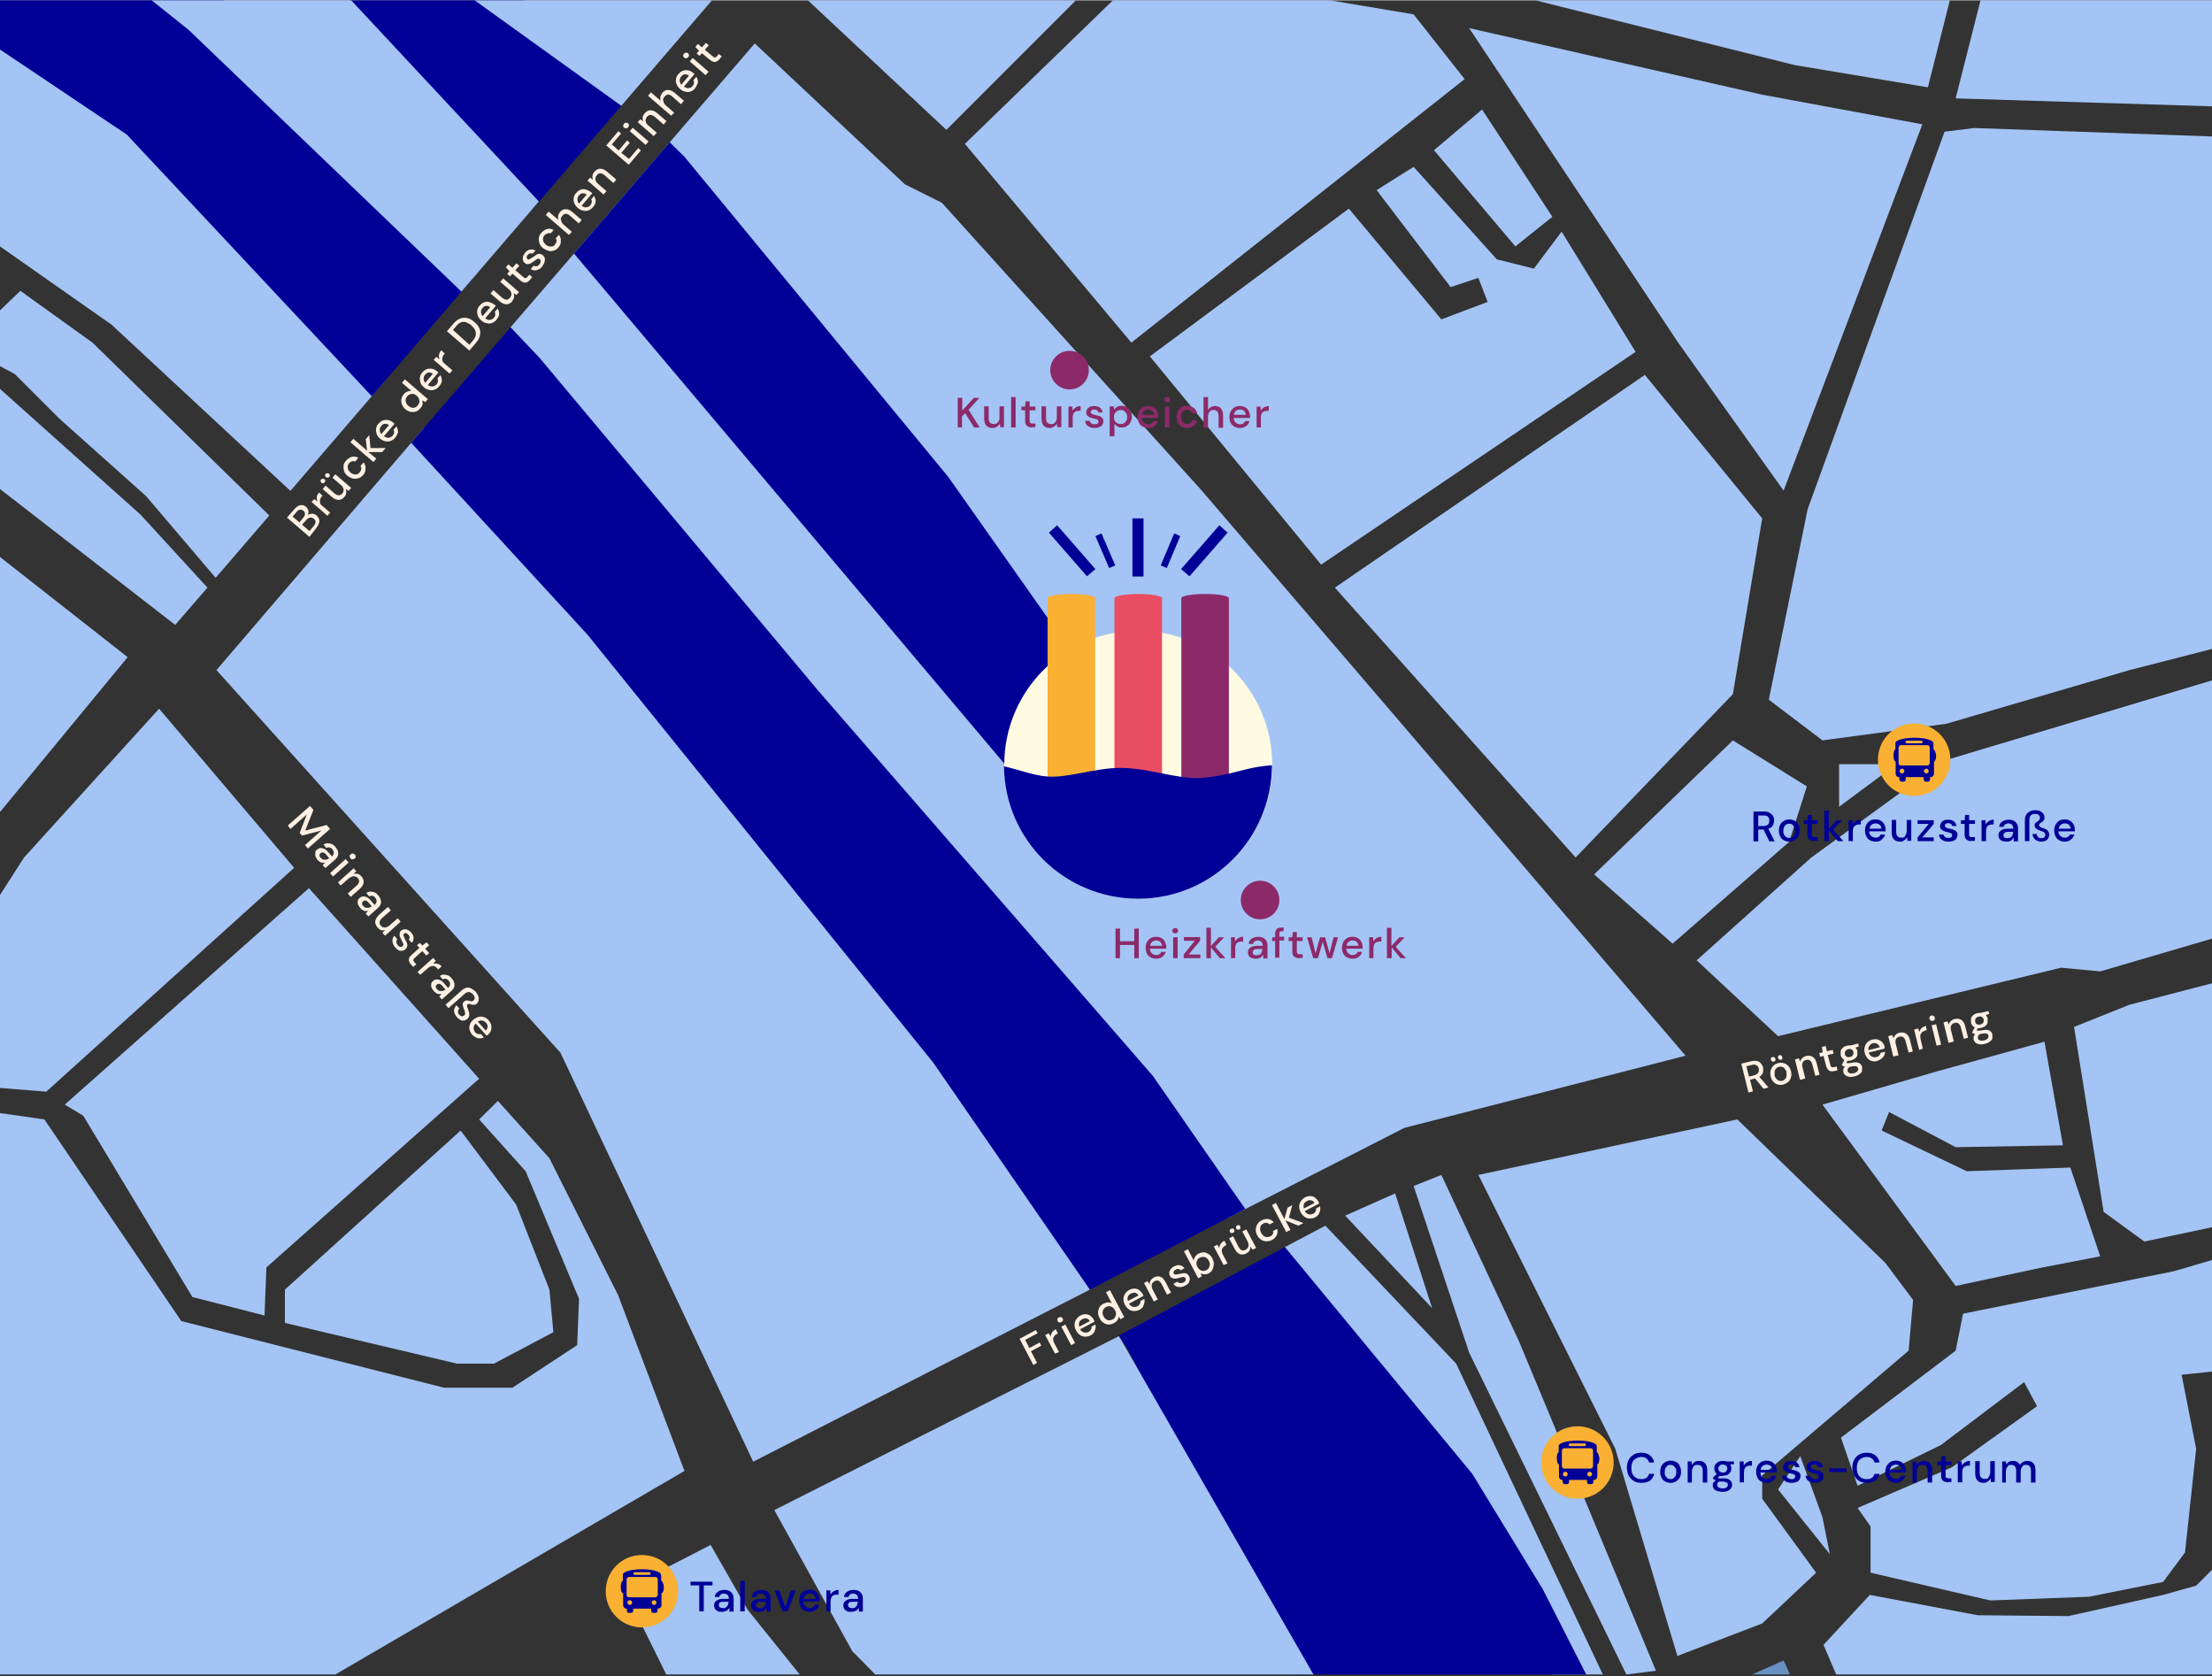
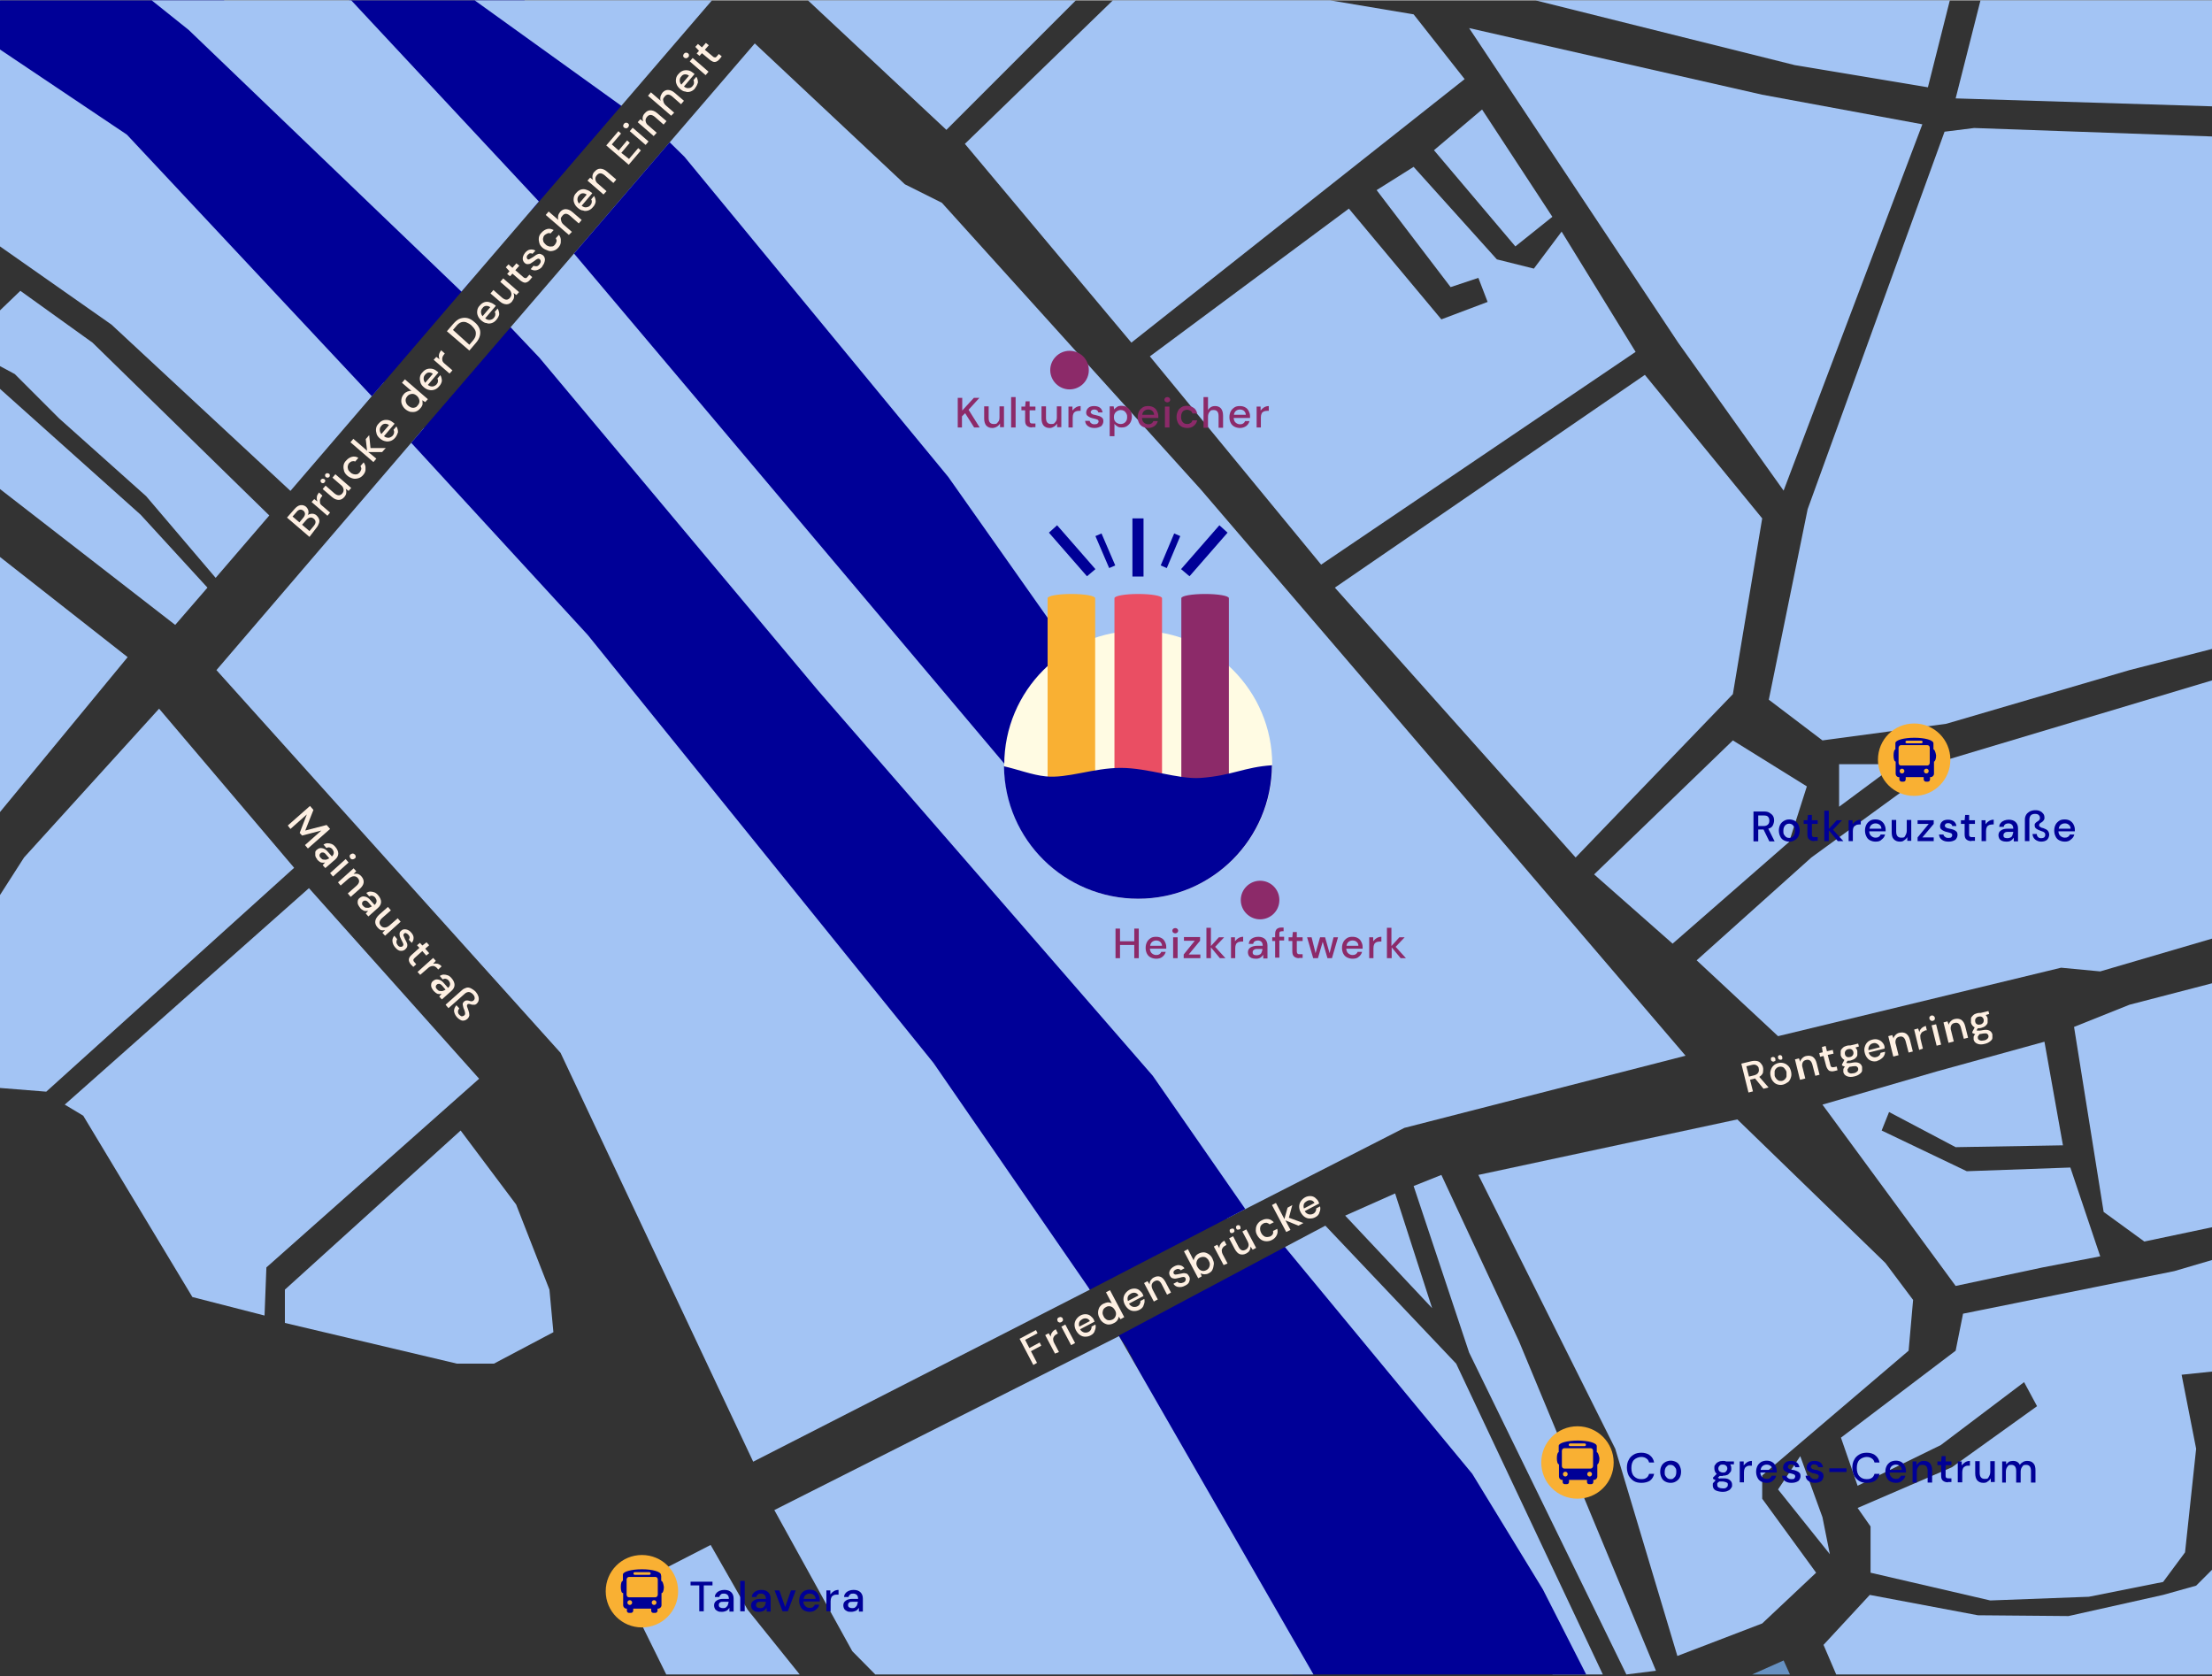
<svg xmlns="http://www.w3.org/2000/svg" id="Ebene_1" version="1.1" viewBox="0 0 837 634" width="900" height="682">
  <rect x="0" y="0" width="837" height="634" fill="#333333" stroke="none" />
  <defs>
    <style>
      .st0 {
        fill: none;
      }

      .st1 {
        fill: #6691c2;
      }

      .st2 {
        fill: #000097;
      }

      .st3 {
        fill: #a3c4f4;
      }

      .st4 {
        fill: #ea4e63;
      }

      .st5 {
        fill: #8c2a69;
      }

      .st6 {
        fill: #fef0e3;
      }

      .st7 {
        fill: #fffbe3;
      }

      .st8 {
        fill: #f9b033;
      }

      .st9 {
        fill: #e83f4a;
      }
    </style>
  </defs>
  <polygon class="st3" points="81.9 253.4 160.4 161.8 370.4 406.6 412.4 487.8 285 552.9 212.1 398.2 81.9 253.4" />
  <polygon class="st3" points="193.1 123.8 217.2 95.8 285.6 16.3 342.4 69.6 356.4 76.6 454.4 185.1 559.4 307.6 637.8 399.3 531.4 426.6 464.2 460.9 193.1 123.8" />
  <polygon class="st3" points="435.1 134.7 510.4 78.8 545.4 120.7 562.9 114.1 559.4 105 548.9 108.5 520.9 71.8 534.9 63 566.4 98 580.4 101.5 590.9 87.5 618.9 133 499.9 213.5 435.1 134.7" />
  <polygon class="st3" points="505.1 222.2 622.4 141.7 666.8 196 655.7 262.5 596.2 324.3 505.1 222.2" />
  <polygon class="st3" points="603.2 330.7 655.7 280 683.7 297.4 677 318.4 632.9 356.9 603.2 330.7" />
  <polygon class="st3" points="559.4 444.4 657.4 423.4 713.4 477.7 723.9 491.7 722.2 510.9 666.8 558.1 666.8 566.9 687.2 594.9 666.8 614.1 634.7 626.4 611.2 548 559.4 444.4" />
  <polygon class="st3" points="509 459.8 527.9 451.4 541.9 494.8 509 459.8" />
  <polygon class="st3" points="681.2 550.8 689.6 573.9 692.4 587.9 672.8 563.4 681.2 550.8" />
  <polygon class="st3" points="542.6 56.7 560.8 41.3 587.4 81.9 573.4 93.1 542.6 56.7" />
  <polygon class="st3" points="555.9 10.5 635 129.5 674.9 185.5 727.4 46.9 666.8 35.7 555.9 10.5" />
  <polygon class="st3" points="689.6 417.8 740 486.4 772.9 479.4 794.7 475.2 783.4 441.6 744.2 443 712 427.6 714.8 420.6 740 433.9 780.6 433.2 773.6 394 733 405.2 689.6 417.8" />
  <polygon class="st3" points="24.5 417.8 116.9 335.9 181.3 408 100.8 479.4 100.1 497.6 72.8 490.6 31.5 422 24.5 417.8" />
  <polygon class="st3" points="107.8 487.8 107.8 500.4 172.9 515.8 186.9 515.8 209.4 503.9 207.9 487.8 195.3 455.6 174.3 427.6 107.8 487.8" />
  <polygon class="st3" points="695.9 289 695.9 305.1 717.6 289 695.9 289" />
  <path class="st5" d="M404.7,147.2c4,0,7.3-3.2,7.3-7.3s-3.3-7.3-7.3-7.3-7.3,3.3-7.3,7.3,3.3,7.3,7.3,7.3" />
  <polyline class="st2" points="253.4 53.7 259 59.2 358.8 180.3 419.3 266.1 380.2 289 217.2 95.8" />
  <polygon class="st2" points="412.4 487.8 353.2 402 222.4 240.1 155.6 167.4 193.2 123.7 204.1 135.2 309.6 261.2 436.2 406.9 471.2 457.3 412.4 487.8" />
  <path class="st5" d="M476.8,347.7c4,0,7.3-3.2,7.3-7.3s-3.3-7.3-7.3-7.3-7.3,3.3-7.3,7.3,3.3,7.3,7.3,7.3" />
  <path class="st7" d="M430.7,339.9c28,0,50.7-22.7,50.7-50.7s-22.7-50.7-50.7-50.7-50.7,22.7-50.7,50.7,22.7,50.7,50.7,50.7" />
  <path class="st9" d="M405.4,302.9c5,0,9-.7,9-1.6s-4-1.6-9-1.6-9,.7-9,1.6,4,1.6,9,1.6" />
  <path class="st5" d="M456,224.6c5,0,9,.7,9,1.6v84.1h-18v-84.1c0-.9,4-1.6,9-1.6Z" />
  <path class="st5" d="M430.7,302.9c5,0,9-.7,9-1.6s-4-1.6-9-1.6-9,.7-9,1.6,4,1.6,9,1.6" />
  <path class="st4" d="M430.7,224.6c5,0,9,.7,9,1.6v84.1h-18v-84.1c0-.9,4-1.6,9-1.6Z" />
  <path class="st8" d="M456,302.9c5,0,9-.7,9-1.6s-4-1.6-9-1.6-9,.7-9,1.6,4.1,1.6,9,1.6" />
  <path class="st8" d="M405.4,224.6c5,0,9,.7,9,1.6v84.1h-18v-84.1c0-.9,4-1.6,9-1.6Z" />
  <polygon class="st2" points="396.9 201.4 411.3 217.9 414.5 215.2 400 198.6 396.9 201.4" />
  <rect class="st2" x="428.5" y="196" width="4.2" height="22" />
  <polygon class="st2" points="464.5 201.4 450.1 217.9 446.9 215.2 461.4 198.6 464.5 201.4" />
  <polygon class="st2" points="414.5 202.7 419.7 214.8 422 213.8 416.8 201.7 414.5 202.7" />
  <polygon class="st2" points="446.6 202.7 441.5 214.8 439.2 213.8 444.3 201.7 446.6 202.7" />
  <polygon class="st3" points="45.4 36.6 0 0 0 93.1 42.2 122.7 109.9 185.6 145.2 144.5 45.4 36.6" />
  <polygon class="st3" points="35 129.5 7.7 109.9 0 117.3 0 138.4 5.6 141.4 22.4 158.2 55.3 187.6 81.6 218.5 101.9 194.9 35 129.5" />
  <polygon class="st3" points="53.2 194.6 0 147 0 147 0 184.9 66.3 236.3 78.5 222.2 53.2 194.6" />
  <polygon class="st3" points="0 210.6 0 307.1 48.3 248.5 0 210.6" />
  <polygon class="st3" points="60.2 268 9.1 324.3 0 338.5 0 411.5 17.5 412.9 111.3 328.2 60.2 268" />
  <polygon class="st2" points="84.7 0 0 0 0 18.6 48 50.8 140.7 149.8 178.5 105.7 95.9 10 84.7 0" />
  <polygon class="st2" points="132.1 0 201.1 79.5 235.1 39.9 198.4 0 132.1 0" />
  <polygon class="st3" points="57.4 0 71.4 11.2 174.6 110.2 203.9 76.1 132.9 0 57.4 0" />
  <polygon class="st3" points="179.6 0 235.1 39.9 269.4 0 179.6 0" />
  <polygon class="st3" points="305.7 0 358.1 49 407.1 0 305.7 0" />
  <polygon class="st3" points="581 0 679.1 24.5 729.5 32.9 737.8 0 581 0" />
  <polygon class="st3" points="503.3 0 421.1 0 421.1 0 365.1 54.3 428.1 129.5 554.2 29.8 534.9 5.3 503.3 0" />
  <polygon class="st3" points="615.4 633.4 626.6 632 574.8 507.4 545.4 444.4 534.9 448.6 555.9 511.6 615.4 633.4" />
  <polygon class="st3" points="606.5 633.4 551 515.8 501.5 463.6 486.2 471.7 587.5 633.4 606.5 633.4" />
  <polygon class="st2" points="469.9 592.7 489.1 633.4 600.2 633.4 583.8 601.2 557.1 557.5 486.2 471.7 423.3 505.2 426.3 509.7 469.9 592.7" />
  <polygon class="st3" points="331.2 633.4 497 633.4 423.4 505.4 293 571.2 322.5 624.6 331.2 633.4" />
  <polygon class="st3" points="302.6 633.4 282.9 608.9 268.9 584.4 236.2 601.2 252.1 633.4 302.6 633.4" />
-   <polygon class="st3" points="126.9 633.4 259 556.4 233.9 489.9 207.9 438.1 188.4 416.4 181.3 423.4 198.9 443 219.1 491.3 218.4 508.8 193.9 524.9 168 524.9 68.6 499.7 16.8 423.4 0 421 0 633.4 126.9 633.4" />
  <polygon class="st1" points="677.3 633.4 674.9 628.1 663 633.4 677.3 633.4" />
  <path class="st8" d="M256.6,601.9c0,7.6-6.1,13.7-13.7,13.7s-13.7-6.1-13.7-13.7,6.1-13.7,13.7-13.7,13.7,6.1,13.7,13.7" />
  <path class="st2" d="M248.9,603.2c0,.5-.4,1-.9,1h-10c-.5,0-.9-.4-.9-1v-5.7c0-.5.4-1,.9-1h10c.5,0,.9.4.9,1v5.7h0ZM247.5,607.1c-.5,0-.9-.4-.9-.9s.4-.9.9-.9.9.4.9.9-.4.9-.9.9h0ZM238.3,607.1c-.5,0-.9-.4-.9-.9s.4-.9.9-.9.9.4.9.9-.4.9-.9.9M240.2,594.7h5.5c.3,0,.5.2.5.5s-.2.5-.5.5h-5.5c-.3,0-.5-.2-.5-.5s.2-.5.5-.5M250.2,598h0v-2c-.1,0-.1-.2-.1-.3h0c0-1.2-3.2-2.1-7.2-2.1s-7.2.9-7.2,2h0v2.4h-.1c-.4,0-.7,1-.7,2.3s.3,2.3.8,2.3h.1v4.6c0,.7.6,1.3,1.2,1.3h.2v.8c0,.5.4.8.8.8h.8c.4,0,.8-.4.8-.8v-.8h6.8v.8c0,.5.4.8.8.8h.8c.4,0,.8-.4.8-.8v-.8h.2c.7,0,1.3-.6,1.3-1.3h0v-4.6h.1c.4,0,.8-1,.8-2.3-.2-1.3-.5-2.3-1-2.3" />
  <polygon class="st3" points="837 593.8 831 599.8 818.5 603.3 782.7 611.3 748.4 611 707.5 603.3 690 622.2 694.8 633.4 837 633.4 837 593.8" />
  <polygon class="st3" points="837 518.8 837 476.6 822.7 480.8 742.8 496.9 740 510.9 696.6 543.8 702.9 562 734.4 546.6 765.9 522.8 770.8 531.9 738.6 555 702.9 570.4 707.8 577.4 707.8 594.9 753.1 605.4 790.4 604 818.5 598.4 826.8 587.2 831 548 825.5 520 837 518.8" />
  <polygon class="st3" points="837 371.9 805.8 380 784.8 388.4 796 458.4 811.4 469.6 837 464.2 837 371.9" />
  <polygon class="st3" points="837 257.3 735.8 287.6 685.4 324.3 642 363.2 672.8 391.9 779.9 366 794.7 367.4 837 355 837 257.3" />
  <polygon class="st3" points="837 51.5 747 48.3 735.8 49.7 684 192.5 669.3 264.6 689.6 280 736.5 273.7 805.8 253.4 837 245.4 837 51.5" />
  <polygon class="st3" points="837 0 749.4 0 740 37.1 837 40.1 837 0" />
  <path class="st8" d="M738,287.3c0,7.6-6.1,13.7-13.7,13.7s-13.7-6.1-13.7-13.7,6.1-13.7,13.7-13.7,13.7,6.1,13.7,13.7" />
  <path class="st2" d="M730.2,288.5c0,.5-.4,1-.9,1h-10c-.5,0-.9-.4-.9-1v-5.7c0-.5.4-1,.9-1h10c.5,0,.9.4.9,1v5.7h0ZM728.9,292.5c-.5,0-.9-.4-.9-.9s.4-.9.9-.9.9.4.9.9-.4.9-.9.9h0ZM719.7,292.5c-.5,0-.9-.4-.9-.9s.4-.9.9-.9.9.4.9.9-.4.9-.9.9M721.5,280.1h5.5c.3,0,.5.2.5.5s-.2.5-.5.5h-5.5c-.3,0-.5-.2-.5-.5s.3-.5.5-.5M731.6,283.4h0v-2.3h0c0-1.2-3.2-2.1-7.2-2.1s-7.2.9-7.2,2h0v2.4h0c-.4,0-.7,1-.7,2.3s.3,2.3.8,2.3h0v4.6c0,.7.5,1.3,1.2,1.3h.2v.8c0,.5.4.9.8.9h.8c.5,0,.8-.4.8-.9v-.8h6.8v.8c0,.5.4.9.8.9h.8c.5,0,.8-.4.8-.9v-.8h.2c.7,0,1.3-.6,1.3-1.3h0v-4.6h0c.4,0,.8-1,.8-2.3-.2-1.3-.6-2.3-1-2.3" />
  <path class="st8" d="M610.6,553.2c0,7.6-6.1,13.7-13.7,13.7s-13.7-6.1-13.7-13.7,6.1-13.7,13.7-13.7,13.7,6.2,13.7,13.7" />
  <path class="st2" d="M602.8,554.5c0,.5-.4,1-.9,1h-10c-.5,0-.9-.4-.9-1v-5.7c0-.5.4-1,.9-1h10c.5,0,.9.4.9,1v5.7h0ZM601.5,558.5c-.5,0-.9-.4-.9-.9s.4-.9.9-.9.9.4.9.9-.4.9-.9.9h0ZM592.3,558.5c-.5,0-.9-.4-.9-.9s.4-.9.9-.9.9.4.9.9-.4.9-.9.9M594.1,546h5.5c.3,0,.5.2.5.5s-.2.5-.5.5h-5.5c-.3,0-.5-.2-.5-.5s.3-.5.5-.5M604.2,549.3h0v-2.3h0c0-1.2-3.2-2.1-7.2-2.1s-7.2.9-7.2,2h0v2.4h0c-.4,0-.7,1-.7,2.3s.3,2.3.8,2.3h0v4.6c0,.7.5,1.3,1.2,1.3h.2v.8c0,.5.4.8.8.8h.8c.5,0,.8-.4.8-.8v-.8h6.8v.8c0,.5.4.8.8.8h.8c.5,0,.8-.4.8-.8v-.8h.2c.7,0,1.3-.6,1.3-1.3h0v-4.6h0c.4,0,.8-1,.8-2.3-.2-1.2-.6-2.3-1-2.3" />
  <rect class="st0" x="410.3" y="350.9" width="133.1" height="33.2" />
  <g>
    <path class="st5" d="M422.1,362.4v-11.2h1.7v4.8h5.4v-4.8h1.7v11.2h-1.7v-5h-5.4v5h-1.7Z" />
    <path class="st5" d="M437.5,362.6c-.8,0-1.5-.2-2.1-.5s-1.1-.8-1.4-1.4-.5-1.3-.5-2.2.2-1.6.5-2.2.8-1.1,1.4-1.5,1.3-.5,2.1-.5,1.5.2,2,.5c.6.3,1,.8,1.3,1.4s.5,1.2.5,1.9v.7h-6.2c.1.8.3,1.4.8,1.8s1,.6,1.6.6.9-.1,1.2-.3c.3-.2.6-.5.7-.9h1.7c-.2.7-.6,1.4-1.3,1.9-.6.5-1.4.7-2.3.7h0ZM437.5,355.7c-.6,0-1.1.2-1.5.5s-.7.8-.8,1.5h4.5c0-.6-.3-1.1-.7-1.5-.4-.3-.9-.5-1.5-.5Z" />
    <path class="st5" d="M444.7,353c-.3,0-.6-.1-.8-.3s-.3-.4-.3-.7.1-.5.3-.7.5-.3.8-.3.6.1.8.3.3.4.3.7-.1.5-.3.7c-.2.2-.5.3-.8.3ZM443.9,362.4v-7.9h1.7v7.9h-1.7Z" />
    <path class="st5" d="M447.9,362.4v-1.4l4.2-5.2h-4.1v-1.4h6.1v1.4l-4.3,5.2h4.4v1.4h-6.3Z" />
    <path class="st5" d="M456.5,362.4v-11.5h1.7v6.9l3-3.3h2l-3.4,3.6,3.9,4.3h-2.1l-3.4-4.1v4.1h-1.7Z" />
    <path class="st5" d="M465.8,362.4v-7.9h1.5v1.5c.4-.5.8-.9,1.3-1.2s1.1-.5,1.8-.5v1.8h-.5c-.5,0-.9.1-1.3.2-.4.2-.7.4-.9.8s-.3.9-.3,1.5v3.8h-1.6Z" />
    <path class="st5" d="M475.2,362.6c-.7,0-1.2-.1-1.7-.3-.4-.2-.8-.5-1-.9s-.3-.8-.3-1.2c0-.8.3-1.4.9-1.8s1.5-.7,2.6-.7h2.1c0-.7-.2-1.2-.5-1.5s-.8-.5-1.3-.5-.9.1-1.2.3-.6.6-.6,1h-1.7c.1-.6.2-1.1.6-1.5.3-.4.8-.7,1.3-.9s1.1-.3,1.7-.3c1.1,0,2,.3,2.6.9s.9,1.4.9,2.4v4.9h-1.6v-1.4c-.3.4-.6.8-1.1,1.1s-1,.4-1.7.4h0ZM475.5,361.3c.5,0,.8-.1,1.2-.3s.6-.5.7-.9c.2-.4.3-.8.3-1.2h-1.9c-.7,0-1.1.1-1.4.4-.3.2-.4.5-.4.9s.1.6.4.9c.3.1.6.2,1.1.2h0Z" />
    <path class="st5" d="M482.5,362.4v-6.5h-1.1v-1.4h1.1v-1.2c0-.9.2-1.5.6-1.9s1-.6,1.8-.6h.8v1.4h-.6c-.4,0-.6.1-.8.2-.2.2-.2.4-.2.8v1.1h1.8v1.4h-1.8v6.5h-1.6v.2h0Z" />
    <path class="st5" d="M491.6,362.4c-.8,0-1.4-.2-1.9-.6s-.7-1.1-.7-2v-3.9h-1.4v-1.4h1.4l.2-2h1.5v2h2.2v1.4h-2.2v3.9c0,.4.1.7.3.9s.5.2,1,.2h.9v1.4h-1.3Z" />
    <path class="st5" d="M496.9,362.4l-2.3-7.9h1.7l1.5,6,1.7-6h1.9l1.7,6,1.5-6h1.7l-2.3,7.9h-1.7l-1.8-6.2-1.8,6.2h-1.8Z" />
    <path class="st5" d="M511.8,362.6c-.8,0-1.5-.2-2.1-.5s-1.1-.8-1.4-1.4-.5-1.3-.5-2.2.2-1.6.5-2.2.8-1.1,1.4-1.5,1.3-.5,2.1-.5,1.5.2,2,.5c.6.3,1,.8,1.3,1.4s.5,1.2.5,1.9v.7h-6.2c.1.8.3,1.4.8,1.8s1,.6,1.6.6.9-.1,1.2-.3.6-.5.7-.9h1.7c-.2.7-.6,1.4-1.3,1.9-.5.5-1.3.7-2.3.7ZM511.8,355.7c-.6,0-1.1.2-1.5.5s-.7.8-.8,1.5h4.5c0-.6-.2-1.1-.7-1.5-.3-.3-.9-.5-1.5-.5Z" />
    <path class="st5" d="M518.1,362.4v-7.9h1.5v1.5c.4-.5.8-.9,1.3-1.2s1.1-.5,1.8-.5v1.8h-.5c-.5,0-.9.1-1.3.2-.4.2-.7.4-.9.8s-.3.9-.3,1.5v3.8h-1.6Z" />
    <path class="st5" d="M524.8,362.4v-11.5h1.7v6.9l3-3.3h2l-3.4,3.6,3.9,4.3h-2l-3.4-4.1v4.1h-1.8Z" />
  </g>
-   <rect class="st0" x="355.5" y="150.1" width="133.1" height="33.2" />
  <g>
    <path class="st5" d="M362.4,161.6v-11.2h1.7v4.8l4.4-4.8h2.1l-4.1,4.5,4.2,6.7h-2.1l-3.4-5.4-1.2,1.2v4.2h-1.6Z" />
    <path class="st5" d="M375.5,161.8c-1,0-1.7-.3-2.3-.9-.5-.6-.8-1.5-.8-2.7v-4.6h1.7v4.4c0,1.5.6,2.3,1.9,2.3s1.1-.2,1.6-.7.6-1.1.6-1.9v-4.1h1.7v7.9h-1.5v-1.4c-.3.5-.7.9-1.2,1.2s-1.1.5-1.7.5h0Z" />
    <path class="st5" d="M382.6,161.6v-11.5h1.7v11.5h-1.7Z" />
    <path class="st5" d="M390.5,161.6c-.8,0-1.4-.2-1.9-.6-.5-.4-.7-1.1-.7-2v-3.9h-1.4v-1.4h1.4l.2-2h1.5v2h2.2v1.4h-2.2v3.9c0,.4.1.7.3.9.2.2.5.2,1,.2h.9v1.4h-1.3Z" />
    <path class="st5" d="M397.2,161.8c-1,0-1.7-.3-2.3-.9-.5-.6-.8-1.5-.8-2.7v-4.6h1.7v4.4c0,1.5.6,2.3,1.9,2.3s1.1-.2,1.6-.7.6-1.1.6-1.9v-4.1h1.7v7.9h-1.6v-1.4c-.3.5-.7.9-1.2,1.2s-1,.5-1.6.5h0Z" />
    <path class="st5" d="M404.3,161.6v-7.9h1.5v1.5c.4-.5.8-.9,1.3-1.2s1.1-.5,1.8-.5v1.8h-.5c-.5,0-.9.1-1.3.2-.4.2-.7.4-.9.8-.2.4-.3.9-.3,1.5v3.8h-1.6Z" />
    <path class="st5" d="M414.2,161.8c-1,0-1.8-.2-2.5-.7s-1-1.1-1.1-2h1.7c.1.4.3.7.6.9.3.3.7.4,1.3.4s.9-.1,1.1-.3.4-.5.4-.7c0-.4-.2-.7-.5-.8s-.8-.3-1.4-.4c-.4-.1-.9-.2-1.3-.4s-.8-.4-1.1-.7-.4-.7-.4-1.2.3-1.3.8-1.7c.5-.5,1.3-.7,2.2-.7s1.6.2,2.2.6c.5.4.9,1,1,1.8h-1.6c-.1-.3-.2-.6-.5-.8s-.6-.3-1-.3-.8.1-1,.3-.4.4-.4.7.2.5.5.7.8.3,1.3.4c.5.1,1,.3,1.5.4.5.2.8.4,1.1.7.3.3.4.7.4,1.3s-.3,1.3-.8,1.8c-.7.4-1.5.7-2.5.7h0Z" />
    <path class="st5" d="M419.9,165.1v-11.5h1.5l.2,1.2c.3-.4.6-.7,1.1-1,.4-.3,1-.4,1.7-.4s1.4.2,2,.5c.6.4,1,.9,1.4,1.5.3.6.5,1.3.5,2.1s-.2,1.5-.5,2.1-.8,1.1-1.4,1.5-1.3.5-2,.5-1.2-.1-1.6-.4-.9-.6-1.1-1v4.7h-1.8v.2h0ZM424,160.3c.7,0,1.3-.2,1.8-.7s.7-1.1.7-1.9-.1-1-.3-1.4c-.2-.4-.5-.7-.9-1-.4-.2-.8-.3-1.3-.3s-1.3.3-1.8.8-.7,1.1-.7,1.9.2,1.4.7,1.9c.5.4,1.1.7,1.8.7h0Z" />
    <path class="st5" d="M434.5,161.8c-.8,0-1.5-.2-2.1-.5s-1.1-.8-1.4-1.4c-.3-.6-.5-1.3-.5-2.2s.2-1.6.5-2.2c.3-.6.8-1.1,1.4-1.5s1.3-.5,2.1-.5,1.5.2,2,.5c.6.3,1,.8,1.3,1.4.3.6.5,1.2.5,1.9v.7h-6.2c.1.8.3,1.4.8,1.8.5.4,1,.6,1.6.6s.9-.1,1.2-.3c.3-.2.6-.5.7-.9h1.7c-.2.7-.6,1.4-1.3,1.9-.6.4-1.4.7-2.3.7h0ZM434.5,154.8c-.6,0-1.1.2-1.5.5s-.7.8-.8,1.5h4.5c0-.6-.3-1.1-.7-1.5-.4-.3-.9-.5-1.5-.5Z" />
    <path class="st5" d="M441.7,152.1c-.3,0-.6-.1-.8-.3-.2-.2-.3-.4-.3-.7s.1-.5.3-.7.5-.3.8-.3.6.1.8.3.3.4.3.7-.1.5-.3.7c-.2.2-.5.3-.8.3ZM440.8,161.6v-7.9h1.7v7.9h-1.7Z" />
    <path class="st5" d="M449.2,161.8c-.8,0-1.5-.2-2.1-.5-.6-.4-1.1-.8-1.4-1.5s-.5-1.3-.5-2.2.2-1.5.5-2.2.8-1.1,1.4-1.5,1.3-.5,2.1-.5,1.8.3,2.5.8,1.1,1.2,1.3,2.1h-1.8c-.1-.4-.3-.8-.7-1-.4-.2-.8-.4-1.3-.4s-.8.1-1.2.3c-.4.2-.6.5-.8.9-.2.4-.3.9-.3,1.5s.1,1.1.3,1.5c.2.4.5.7.8.9.4.2.7.3,1.2.3s.9-.1,1.3-.4c.4-.2.6-.6.7-1h1.8c-.2.9-.6,1.5-1.3,2.1s-1.5.8-2.5.8h0Z" />
    <path class="st5" d="M455.4,161.6v-11.5h1.7v4.9c.3-.5.6-.8,1.1-1.1s1-.4,1.6-.4c.9,0,1.7.3,2.2.9.5.6.8,1.5.8,2.7v4.6h-1.7v-4.4c0-1.5-.6-2.3-1.8-2.3s-1.2.2-1.6.7c-.4.4-.6,1.1-.6,1.9v4.1h-1.7Z" />
    <path class="st5" d="M469.2,161.8c-.8,0-1.5-.2-2.1-.5s-1.1-.8-1.4-1.4c-.3-.6-.5-1.3-.5-2.2s.2-1.6.5-2.2c.3-.6.8-1.1,1.4-1.5s1.3-.5,2.1-.5,1.5.2,2,.5c.6.3,1,.8,1.3,1.4.3.6.5,1.2.5,1.9v.7h-6.2c.1.8.3,1.4.8,1.8.5.4,1,.6,1.6.6s.9-.1,1.2-.3c.3-.2.6-.5.7-.9h1.7c-.2.7-.6,1.4-1.3,1.9-.6.4-1.4.7-2.3.7h0ZM469.2,154.8c-.6,0-1.1.2-1.5.5s-.7.8-.8,1.5h4.5c0-.6-.3-1.1-.7-1.5-.4-.3-.9-.5-1.5-.5Z" />
    <path class="st5" d="M475.5,161.6v-7.9h1.5v1.5c.4-.5.8-.9,1.3-1.2s1.1-.5,1.8-.5v1.8h-.5c-.5,0-.9.1-1.3.2-.4.2-.7.4-.9.8-.2.4-.3.9-.3,1.5v3.8h-1.6Z" />
  </g>
  <g>
    <path class="st6" d="M117.1,203l-8.5-7.3,2.8-3.2c.8-.9,1.5-1.4,2.3-1.5s1.5.1,2.1.6c.5.5.8,1,.9,1.6s0,1.1-.3,1.6c.3-.3.7-.4,1.1-.5s.8-.1,1.2,0c.4.1.8.3,1.1.6.4.4.7.8.9,1.3.2.5.2,1.1,0,1.6-.2.6-.5,1.2-1,1.8l-2.6,3.4h0ZM113.3,197.5l1.5-1.8c.4-.5.6-1,.6-1.4s-.2-.9-.6-1.2-.8-.5-1.3-.4c-.4.1-.9.3-1.3.9l-1.5,1.7s2.6,2.2,2.6,2.2ZM117.1,200.8l1.6-1.9c.4-.5.7-1,.7-1.5s-.2-.9-.7-1.3-.9-.5-1.4-.4-1,.4-1.4.9l-1.6,1.8,2.8,2.4Z" />
    <path class="st6" d="M123.9,195l-6-5.2,1-1.1,1.2.9c-.2-.6-.3-1.1-.2-1.7,0-.6.4-1.1.8-1.7l1.3,1.2-.3.4c-.3.4-.5.7-.6,1.1s0,.8,0,1.2.4.8.9,1.2l2.9,2.5-1,1.2h0Z" />
    <path class="st6" d="M130.3,187.9c-.6.7-1.3,1.1-2.1,1.1s-1.7-.3-2.6-1.1l-3.5-3,1.1-1.3,3.3,2.9c1.2,1,2.2,1,3,.1.4-.5.6-1,.5-1.6s-.4-1.2-1.1-1.7l-3.1-2.7,1.1-1.3,6,5.2-1,1.1-1.1-.8c.2.5.3,1,.2,1.6,0,.5-.3,1-.7,1.5h0ZM122.8,182.4c-.2.2-.4.3-.6.3s-.4-.1-.6-.2c-.2-.2-.3-.4-.3-.6s0-.5.2-.6c.2-.2.4-.3.6-.3s.5.1.7.2c.2.2.3.4.3.6s-.2.4-.3.6ZM124.6,180.3c-.2.2-.4.3-.6.3s-.5-.1-.7-.2c-.2-.2-.3-.4-.3-.6s0-.5.2-.6c.2-.2.4-.3.6-.3s.5.1.7.2.3.4.3.6,0,.4-.2.6Z" />
    <path class="st6" d="M137.4,179.6c-.5.6-1.1,1-1.8,1.2s-1.4.3-2.1.1-1.4-.5-2-1-1.1-1.1-1.3-1.8-.3-1.4-.2-2.1c.1-.7.4-1.3,1-1.9.6-.7,1.4-1.2,2.2-1.4s1.6-.1,2.4.4l-1.2,1.4c-.4-.2-.8-.2-1.2-.1-.4.1-.8.4-1.1.7s-.4.7-.5,1.1c-.1.4,0,.8.1,1.2s.5.8.9,1.2.9.6,1.3.7.9.1,1.2,0c.4-.1.7-.4,1-.7.3-.4.5-.8.6-1.2s-.1-.8-.3-1.2l1.2-1.4c.5.7.8,1.5.7,2.3.1.9-.2,1.7-.9,2.5h0Z" />
    <path class="st6" d="M141.3,174.7l-8.7-7.5,1.1-1.3,5.2,4.5-.5-4.4,1.3-1.5.5,4.9h5.8c0-.1-1.4,1.5-1.4,1.5h-5.3c0-.1,3.1,2.5,3.1,2.5l-1.1,1.3h0Z" />
    <path class="st6" d="M149.5,165.5c-.5.6-1.1,1-1.7,1.2-.7.2-1.3.3-2,.1-.7-.1-1.4-.5-2-1s-1.1-1.1-1.3-1.8-.3-1.3-.2-2,.4-1.3,1-1.9c.5-.6,1.1-1,1.7-1.2.6-.2,1.3-.2,1.9-.1s1.2.4,1.8.9c.1.1.2.1.3.2s.2.2.3.3l-4,4.7c.6.5,1.2.6,1.8.6.6-.1,1.1-.4,1.5-.8.3-.4.5-.7.5-1.1.1-.4,0-.8-.2-1.1l1.1-1.3c.4.6.6,1.4.6,2.2-.2.6-.5,1.4-1.1,2.1h0ZM144.3,161c-.4.4-.6.9-.6,1.5s.2,1.1.6,1.6l2.9-3.4c-.5-.4-1-.5-1.5-.5s-1.1.3-1.4.8h0Z" />
    <path class="st6" d="M159,154.4c-.5.6-1.1,1-1.7,1.2s-1.3.2-2,.1c-.7-.2-1.3-.5-1.9-1s-1-1.1-1.3-1.8-.3-1.3-.2-2,.4-1.3.9-1.9c.4-.5.9-.8,1.4-1s1-.3,1.5-.2l-3.6-3.1,1.1-1.3,8.7,7.5-1,1.1-1.1-.7c.1.4.1.9.1,1.4s-.4,1.2-.9,1.7ZM158.1,153.2c.5-.6.7-1.2.6-1.8s-.4-1.3-1-1.8-1.2-.8-1.9-.7-1.2.3-1.7.9c-.5.6-.7,1.2-.6,1.8.1.7.4,1.3,1,1.8.4.3.8.6,1.3.7.4.1.9.1,1.3-.1.3,0,.7-.4,1-.8h0Z" />
    <path class="st6" d="M166.1,146.1c-.5.6-1.1,1-1.7,1.2-.7.2-1.3.3-2,.1-.7-.1-1.4-.5-2-1s-1.1-1.1-1.3-1.8-.3-1.3-.2-2,.4-1.3,1-1.9c.5-.6,1.1-1,1.7-1.2.6-.2,1.3-.2,1.9-.1s1.2.4,1.8.9c.1.1.2.1.3.2s.2.2.3.3l-4,4.7c.6.5,1.2.6,1.8.6.6-.1,1.1-.4,1.5-.8.3-.4.5-.7.5-1.1.1-.4,0-.8-.2-1.1l1.1-1.3c.4.6.6,1.4.6,2.2-.1.6-.4,1.4-1.1,2.1h0ZM160.9,141.6c-.4.4-.6.9-.6,1.5s.2,1.1.6,1.6l2.9-3.4c-.5-.4-1-.5-1.5-.5s-1,.3-1.4.8h0Z" />
    <path class="st6" d="M170.1,141.2l-6-5.2,1-1.1,1.2.9c-.2-.6-.3-1.1-.2-1.7.1-.6.4-1.1.8-1.7l1.4,1.2-.3.4c-.3.4-.5.7-.6,1.1s-.1.8,0,1.2.4.8.9,1.2l2.9,2.5-1.1,1.2h0Z" />
    <path class="st6" d="M177.6,132.5l-8.5-7.3,2.4-2.8c.9-1,1.7-1.7,2.6-2,.9-.3,1.8-.4,2.7-.2s1.8.7,2.7,1.5c.9.7,1.5,1.5,1.9,2.4s.4,1.8.2,2.7c-.2.9-.7,1.9-1.6,2.9l-2.4,2.8h0ZM177.6,130.3l1.2-1.4c.7-.8,1.1-1.5,1.2-2.2.1-.7.1-1.3-.2-1.9s-.8-1.2-1.4-1.8c-.7-.6-1.3-.9-2-1.2-.6-.2-1.3-.2-1.9,0-.6.2-1.3.7-1.9,1.5l-1.2,1.4,6.2,5.6h0Z" />
    <path class="st6" d="M187.8,120.9c-.5.6-1.1,1-1.7,1.2-.7.2-1.3.3-2,0-.7,0-1.4-.5-2-1s-1.1-1.2-1.3-1.8c-.3-.7-.3-1.3-.2-2s.4-1.3,1-1.9c.5-.6,1.1-1,1.7-1.2s1.3-.2,1.9,0,1.2.4,1.8.9c.1,0,.2.2.3.2s.2.2.3.3l-4,4.7c.6.5,1.2.7,1.8.6s1.1-.3,1.5-.8c.3-.4.5-.7.5-1.1.1-.4,0-.8-.2-1.1l1.1-1.3c.4.7.6,1.4.6,2.2-.1.6-.5,1.4-1.1,2.1h0ZM182.6,116.4c-.4.4-.6.9-.6,1.5s.2,1.1.6,1.6l2.9-3.4c-.5-.4-1-.5-1.5-.5s-1.1.3-1.4.8Z" />
    <path class="st6" d="M193.8,113.9c-.6.7-1.3,1.1-2.1,1.1s-1.7-.3-2.6-1.1l-3.5-3,1.1-1.3,3.3,2.9c1.2,1,2.2,1,3,0,.4-.5.6-1,.5-1.6s-.4-1.2-1.1-1.7l-3.1-2.7,1.1-1.3,6,5.2-1,1.1-1.1-.8c.2.5.3,1,.2,1.6,0,.5-.3,1-.7,1.5h0Z" />
    <path class="st6" d="M200.5,105.8c-.5.6-1.1.9-1.6,1s-1.2-.2-2-.8l-3-2.6-.9,1-1.1-.9.9-1-1.4-1.5,1-1.1,1.5,1.3,1.5-1.7,1.1.9-1.5,1.7,3,2.6c.3.3.6.4.9.4s.5-.2.8-.6l.6-.7,1.1.9-.9,1.1h0Z" />
    <path class="st6" d="M205.2,100.7c-.6.8-1.4,1.2-2.2,1.4-.8.2-1.5,0-2.2-.4l1.1-1.3c.3.2.7.2,1.1.2s.8-.3,1.1-.7c.3-.4.5-.7.5-1.1s-.1-.6-.3-.8c-.3-.3-.6-.3-.9-.2s-.7.4-1.2.8c-.4.3-.8.5-1.2.8s-.8.4-1.2.4-.8,0-1.2-.4c-.5-.4-.8-1-.8-1.7s.3-1.4.9-2.2c.6-.7,1.2-1.1,1.9-1.2s1.4,0,2,.4l-1.1,1.2c-.3-.2-.6-.2-.9-.2s-.6.3-.9.6c-.3.3-.4.6-.4.9s.1.5.3.7.5.2.8,0,.7-.4,1.2-.7c.4-.3.9-.6,1.3-.9.4-.2.8-.4,1.2-.4s.8.2,1.3.5c.6.5.8,1.1.8,1.8-.1.9-.4,1.6-1,2.4h0Z" />
    <path class="st6" d="M211.3,93.5c-.5.6-1.1,1-1.8,1.2s-1.4.3-2.1,0-1.4-.5-2-1-1.1-1.1-1.3-1.8-.3-1.3-.2-2.1c.1-.7.4-1.3,1-1.9.6-.7,1.4-1.2,2.2-1.4.8-.2,1.6,0,2.4.4l-1.2,1.3c-.4-.2-.8-.2-1.2,0s-.8.4-1.1.7c-.3.3-.4.7-.5,1.1s0,.8.1,1.2.5.8.9,1.2.9.6,1.3.7.9,0,1.2,0,.7-.3,1-.7c.3-.4.5-.8.6-1.2s-.1-.8-.3-1.2l1.2-1.3c.5.7.8,1.5.7,2.3.1,1-.3,1.8-.9,2.5h0Z" />
    <path class="st6" d="M215.2,88.7l-8.7-7.5,1.1-1.3,3.7,3.2c-.2-.5-.2-1-.1-1.6.1-.5.4-1,.7-1.4.6-.7,1.3-1.1,2.1-1.1s1.7.3,2.6,1.1l3.5,3-1.1,1.3-3.3-2.9c-1.2-1-2.1-1-2.9,0s-.6,1-.5,1.7c.1.6.4,1.2,1,1.7l3.1,2.7-1.2,1.2h0Z" />
    <path class="st6" d="M224.3,78.3c-.5.6-1.1,1-1.7,1.2-.7.2-1.3.3-2,0-.7,0-1.4-.5-2-1s-1.1-1.2-1.3-1.8c-.3-.7-.3-1.3-.2-2s.4-1.3,1-1.9c.5-.6,1.1-1,1.7-1.2s1.3-.2,1.9,0,1.2.4,1.8.9c.1,0,.2.2.3.2s.2.2.3.3l-4,4.7c.6.5,1.2.7,1.8.6s1.1-.3,1.5-.8c.3-.4.5-.7.5-1.1.1-.4,0-.8-.2-1.1l1.1-1.3c.4.7.6,1.4.6,2.2-.1.6-.4,1.4-1.1,2.1h0ZM219.1,73.8c-.4.4-.6.9-.6,1.5s.2,1.1.6,1.6l2.9-3.4c-.5-.4-1-.5-1.5-.5s-1,.3-1.4.8Z" />
    <path class="st6" d="M228.3,73.4l-6-5.2,1-1.1,1.1.8c-.2-.5-.3-1-.2-1.6.1-.5.3-1.1.8-1.5.6-.7,1.3-1.1,2.1-1.1s1.7.3,2.6,1.1l3.5,3-1.1,1.3-3.3-2.9c-1.2-1-2.2-1-3,0-.4.5-.6,1-.5,1.6s.4,1.2,1.1,1.7l3.1,2.7-1.2,1.3h0Z" />
    <path class="st6" d="M237.9,62.2l-8.5-7.3,4.6-5.4,1,.9-3.5,4.1,2.6,2.3,3.2-3.8,1,.9-3.2,3.8,2.9,2.3,3.5-4.1,1,.9s-4.6,5.4-4.6,5.4Z" />
    <path class="st6" d="M237.7,48c-.2.2-.4.4-.7.4s-.5,0-.8-.2c-.2-.2-.4-.4-.4-.7s.1-.5.3-.8c.2-.2.5-.4.7-.4.3,0,.5,0,.8.2.2.2.4.4.4.7s-.1.5-.3.8ZM244.3,54.7l-6-5.2,1.1-1.3,6,5.2-1.1,1.3Z" />
    <path class="st6" d="M247.3,51.3l-6-5.2,1-1.1,1.1.8c-.2-.5-.3-1-.2-1.6.1-.5.3-1,.8-1.5.6-.7,1.3-1.1,2.1-1.1s1.7.3,2.6,1.1l3.5,3-1.1,1.3-3.3-2.9c-1.2-1-2.2-1-3,0-.4.5-.6,1-.5,1.6s.4,1.2,1.1,1.7l3.1,2.7-1.2,1.3h0Z" />
    <path class="st6" d="M253.9,43.6l-8.7-7.5,1.1-1.3,3.7,3.2c-.2-.5-.2-1-.1-1.5.1-.5.4-1,.7-1.5.6-.7,1.3-1.1,2.1-1.1s1.7.3,2.6,1.1l3.5,3-1.1,1.3-3.3-2.9c-1.2-1-2.1-1-2.9,0s-.6,1-.5,1.7c.1.6.4,1.2,1,1.7l3.1,2.7-1.2,1.2h0Z" />
    <path class="st6" d="M263,33.3c-.5.6-1.1,1-1.7,1.2s-1.3.3-2,0c-.7,0-1.4-.5-2-1s-1.1-1.2-1.3-1.8c-.3-.7-.3-1.3-.2-2s.4-1.3,1-1.9c.5-.6,1.1-1,1.7-1.2s1.3-.2,1.9-.1,1.2.4,1.8.9c.1.1.2.1.3.2s.2.2.3.3l-4,4.7c.6.5,1.2.7,1.8.6.6,0,1.1-.3,1.5-.8.3-.4.5-.7.5-1.1s0-.8-.2-1.1l1.1-1.3c.4.6.6,1.4.6,2.2-.2.6-.5,1.4-1.1,2.1h0ZM257.8,28.8c-.4.4-.6.9-.6,1.5s.2,1.1.6,1.6l2.9-3.4c-.5-.4-1-.5-1.5-.5s-1.1.3-1.4.8Z" />
    <path class="st6" d="M260.4,21.5c-.2.2-.5.4-.7.4-.3,0-.5,0-.8-.2-.2-.2-.4-.4-.4-.7s.1-.5.3-.8c.2-.2.5-.4.7-.4.3,0,.5,0,.8.2.2.2.4.4.4.7s0,.6-.3.8ZM267,28.3l-6-5.2,1.1-1.3,6,5.2-1.1,1.3Z" />
    <path class="st6" d="M272.2,22.3c-.5.6-1,.9-1.6,1s-1.2-.2-2-.8l-3-2.5-.9,1-1.1-.9.9-1-1.4-1.5,1-1.1,1.5,1.3,1.5-1.7,1.1.9-1.5,1.7,3,2.5c.3.3.6.4.9.4s.5-.2.8-.6l.6-.7,1.1.9s-.9,1.1-.9,1.1Z" />
  </g>
  <g>
    <path class="st6" d="M108.9,312.2l8.4-7.4,1.3,1.5-3.1,7.8,8.1-2.1,1.3,1.5-8.4,7.4-1.1-1.3,6.2-5.5-7.3,1.9-.9-1,2.7-7-6.2,5.5-1-1.3Z" />
    <path class="st6" d="M120.1,325.1c-.4-.5-.7-1-.8-1.5v-1.3c0-.4.4-.8.7-1,.6-.5,1.2-.7,2-.5.7.1,1.5.6,2.2,1.5l1.4,1.6h0c.5-.5.7-.9.7-1.4s-.2-.9-.5-1.3-.7-.6-1.1-.7-.8,0-1.2.2l-1.1-1.3c.5-.3,1-.5,1.5-.5s1.1.1,1.6.3c.5.2,1,.6,1.4,1.1.7.8,1.1,1.7,1.1,2.5s-.4,1.6-1.2,2.3l-3.7,3.2-1-1.1.9-1c-.5.1-1,.1-1.5,0-.5-.2-1-.6-1.5-1.1h0ZM121.4,324.5c.3.3.6.6,1,.6s.8.1,1.1,0,.8-.3,1.1-.5l-1.2-1.4c-.4-.5-.8-.8-1.2-.8s-.7,0-.9.3c-.3.2-.4.5-.4.9s.2.5.5.9Z" />
    <path class="st6" d="M132.6,324.6c-.2-.2-.3-.5-.3-.8s.1-.5.4-.7.5-.3.8-.3.5.2.8.4c.2.2.3.5.3.8s-.1.5-.4.7-.5.3-.8.3-.6-.1-.8-.4ZM124.9,330.2l5.9-5.3,1.1,1.3-5.9,5.3s-1.1-1.3-1.1-1.3Z" />
    <path class="st6" d="M127.9,333.7l5.9-5.3,1,1.1-1,1c.5-.1,1.1-.1,1.6,0,.5.2,1,.5,1.4,1,.6.7.9,1.5.8,2.3s-.6,1.6-1.5,2.4l-3.4,3-1.1-1.3,3.3-2.9c1.1-1,1.3-2,.5-2.9-.4-.5-.9-.7-1.5-.7s-1.2.3-1.9.8l-3.1,2.7s-1-1.2-1-1.2Z" />
    <path class="st6" d="M136.3,343.4c-.4-.5-.7-1-.9-1.5-.1-.5-.1-.9,0-1.3s.4-.8.7-1c.6-.5,1.2-.7,2-.5.7.1,1.5.6,2.2,1.5l1.4,1.6h.1c.5-.5.7-.9.7-1.4s-.2-.9-.5-1.3-.7-.6-1.1-.7-.8,0-1.2.2l-1.1-1.3c.5-.3,1-.5,1.5-.5s1.1.1,1.6.3c.5.2,1,.6,1.4,1.1.7.8,1.1,1.7,1.1,2.5s-.4,1.6-1.2,2.3l-3.6,3.2-1-1.1.9-1c-.5.1-1,.1-1.5,0-.6-.3-1.1-.6-1.5-1.1h0ZM137.5,342.7c.3.3.6.6,1,.6s.8.1,1.1,0,.8-.3,1.1-.5l-1.2-1.4c-.4-.5-.9-.8-1.2-.8s-.7,0-.9.3c-.3.2-.4.5-.4.9s.2.6.5.9h0Z" />
    <path class="st6" d="M142.8,350.7c-.6-.7-.9-1.5-.8-2.3s.6-1.6,1.4-2.4l3.4-3,1.1,1.3-3.3,2.9c-1.1,1-1.3,2-.5,2.9.4.5.9.7,1.5.7s1.2-.3,1.8-.8l3.1-2.7,1.1,1.3-5.9,5.3-1-1.1,1-1c-.5.1-1.1.1-1.6,0-.5-.3-.9-.6-1.3-1.1h0Z" />
    <path class="st6" d="M149.6,358.4c-.7-.8-1-1.5-1.1-2.4-.1-.8.2-1.5.7-2.1l1.1,1.3c-.2.3-.3.7-.3,1.1s.2.8.5,1.2c.3.4.7.6,1,.6s.6,0,.8-.2c.3-.3.4-.6.3-.9s-.3-.8-.6-1.3c-.2-.4-.4-.8-.6-1.3-.2-.4-.2-.9-.2-1.3s.2-.8.6-1.1c.5-.5,1.1-.6,1.8-.5s1.4.5,2,1.2.9,1.3.9,2-.2,1.3-.7,1.9l-1.1-1.2c.2-.3.3-.6.3-.9s-.2-.6-.5-1c-.3-.3-.6-.5-.9-.6-.3-.1-.5,0-.7.2s-.3.5-.2.8.3.8.5,1.2.5.9.7,1.4c.2.4.3.9.2,1.3,0,.4-.3.8-.7,1.2-.5.5-1.2.7-1.9.6-.5,0-1.2-.4-1.9-1.2h0Z" />
    <path class="st6" d="M155.5,364.8c-.5-.6-.8-1.2-.8-1.8s.3-1.2,1.1-1.9l2.9-2.6-.9-1,1.1-.9.9,1,1.6-1.2,1,1.1-1.5,1.3,1.5,1.7-1.1.9-1.5-1.7-2.9,2.6c-.3.3-.5.6-.5.8s.1.5.5.9l.6.7-1.1,1-.9-.9h0Z" />
    <path class="st6" d="M158,367.6l5.9-5.3,1,1.1-1,1.1c.6-.1,1.1-.1,1.7,0,.6.2,1.1.5,1.5,1l-1.3,1.2-.3-.4c-.3-.4-.6-.6-1-.8-.4-.2-.8-.2-1.2-.1s-.9.3-1.4.8l-2.9,2.5-1-1.1h0Z" />
    <path class="st6" d="M164.1,374.8c-.4-.5-.7-1-.9-1.5-.1-.5-.1-.9,0-1.3s.4-.8.7-1c.6-.5,1.2-.7,2-.5.7.1,1.5.6,2.2,1.5l1.4,1.6h.1c.5-.5.7-.9.7-1.4s-.2-.9-.5-1.3-.7-.6-1.1-.7c-.4-.1-.8,0-1.2.2l-1.1-1.3c.5-.3,1-.5,1.5-.5s1.1.1,1.6.3c.5.2,1,.6,1.4,1.1.7.8,1.1,1.7,1.1,2.5s-.4,1.6-1.2,2.3l-3.6,3.2-1-1.1.9-1c-.5.1-1,.1-1.5,0-.5-.2-1-.6-1.5-1.1h0ZM165.4,374.2c.3.3.6.6,1,.6s.8.1,1.1,0,.8-.3,1.1-.5l-1.2-1.4c-.4-.5-.9-.8-1.2-.8s-.7,0-.9.3c-.3.2-.4.5-.4.9s.2.5.5.9h0Z" />
    <path class="st6" d="M172.8,384.6c-.6-.7-.9-1.5-1-2.2,0-.8.3-1.5.9-2.2l1.1,1.2c-.3.4-.5.7-.5,1.2s.1.8.5,1.2c.3.3.6.5.9.6.3,0,.6-.1.9-.3.3-.2.4-.5.4-.8s-.1-.8-.3-1.3c-.4-.8-.5-1.5-.6-2s.2-.9.5-1.2c.2-.2.5-.3.7-.4h.8c.2.1.5.1.7.2s.5.1.7.1.4-.1.7-.3c.3-.3.5-.7.4-1.1,0-.4-.3-.9-.7-1.3s-1-.8-1.5-.8-1.1.2-1.6.7l-6.1,5.4-1.1-1.3,6.2-5.5c.5-.5,1.1-.7,1.6-.9s1.2-.1,1.8.2,1.2.7,1.8,1.3c.5.6.8,1.1,1,1.7s.2,1.1.1,1.6c-.1.5-.4.9-.7,1.2-.3.2-.5.4-.8.4h-.8c-.3,0-.5-.1-.8-.2s-.4-.1-.6-.1-.4,0-.5.2c-.1.1-.2.2-.2.4s0,.4.1.6.2.6.4,1.1c.3.8.4,1.4.4,2-.1.5-.3,1-.8,1.4-.6.5-1.2.7-2,.6-.6-.2-1.3-.6-2-1.4h0Z" />
-     <path class="st6" d="M178.7,391.4c-.5-.6-.8-1.2-1-1.9s-.1-1.4.1-2c.2-.7.7-1.3,1.3-1.8s1.3-.9,2-1.1,1.4-.1,2,.1c.7.2,1.3.6,1.8,1.2s.8,1.2,1,1.9c.1.7.1,1.3-.1,1.9-.2.6-.6,1.2-1.1,1.6-.1.1-.2.1-.3.2s-.2.2-.3.2l-4.1-4.6c-.5.5-.8,1.1-.8,1.7s.2,1.1.6,1.6c.3.4.7.6,1.1.7s.8.1,1.1,0l1.1,1.3c-.7.3-1.4.4-2.2.3-.8-.2-1.5-.7-2.2-1.3h0ZM183.9,386.8c-.4-.4-.8-.7-1.4-.8-.5-.1-1.1,0-1.7.4l3,3.4c.4-.4.7-.9.7-1.5s-.2-1.1-.6-1.5Z" />
  </g>
  <g>
    <path class="st6" d="M391,516.3l-5.2-9.9,6.2-3.3.6,1.2-4.7,2.5,1.6,3.1,3.9-2.1.6,1.2-3.9,2.1,2.3,4.4-1.4.8h0Z" />
    <path class="st6" d="M399.2,512l-3.7-7,1.3-.7.8,1.3c0-.6.1-1.1.5-1.6.3-.5.8-.9,1.4-1.2l.8,1.6-.4.2c-.4.2-.8.5-1,.8s-.4.7-.4,1.1.1.9.4,1.5l1.8,3.4-1.5.6h0Z" />
    <path class="st6" d="M401.6,500.1c-.3.1-.6.2-.8.1-.3-.1-.5-.2-.6-.5s-.2-.5-.1-.8.3-.5.6-.6.6-.2.8-.1c.3.1.5.2.6.5s.2.5.1.8c-.1.2-.3.4-.6.6ZM405.3,508.8l-3.7-7,1.5-.8,3.7,7-1.5.8Z" />
    <path class="st6" d="M412.7,505.1c-.7.4-1.4.5-2.1.5s-1.3-.2-1.9-.6-1.1-1-1.5-1.7-.6-1.5-.6-2.2.2-1.4.6-2,.9-1.1,1.6-1.5,1.4-.5,2-.5,1.3.2,1.8.6,1,.9,1.3,1.5c0,.1.1.2.1.3s.1.2.2.4l-5.5,2.9c.4.7.9,1,1.5,1.2.6.1,1.1.1,1.7-.2.4-.2.7-.5.9-.9.2-.4.3-.7.2-1.1l1.5-.8c.2.8.1,1.5-.2,2.2-.2.9-.8,1.5-1.6,1.9h0ZM409.5,499c-.5.3-.9.6-1.1,1.1s-.2,1.1,0,1.7l4-2.1c-.3-.5-.7-.9-1.3-1-.6-.1-1.1,0-1.6.3Z" />
    <path class="st6" d="M421.4,500.5c-.7.4-1.4.5-2,.5s-1.3-.3-1.9-.7c-.6-.4-1.1-1-1.4-1.7-.4-.7-.6-1.4-.6-2.1s.2-1.4.5-2c.4-.6.9-1.1,1.6-1.4.6-.3,1.1-.4,1.6-.5.5,0,1,.1,1.5.4l-2.2-4.2,1.5-.8,5.4,10.2-1.4.8-.7-1c0,.5-.2.9-.5,1.4-.3.4-.7.8-1.4,1.1h0ZM421,499.1c.6-.3,1-.8,1.2-1.5s.1-1.3-.3-2-.9-1.2-1.5-1.4c-.6-.2-1.3-.2-1.9.2-.6.3-1.1.8-1.2,1.5-.2.7-.1,1.3.3,2,.2.5.5.8.9,1.1.4.3.8.4,1.2.4s.9-.1,1.3-.3h0Z" />
    <path class="st6" d="M431.2,495.4c-.7.4-1.4.5-2.1.5s-1.3-.2-1.9-.6-1.1-1-1.5-1.7-.6-1.5-.6-2.2.2-1.4.6-2,.9-1.1,1.6-1.5,1.4-.5,2-.5,1.3.2,1.8.6,1,.9,1.3,1.5c0,.1.1.2.1.3s.1.2.2.4l-5.5,2.9c.4.7.9,1,1.5,1.2.6.1,1.1.1,1.7-.2.4-.2.7-.5.9-.9.2-.4.3-.7.2-1.1l1.5-.8c.2.8.1,1.5-.2,2.2-.2.9-.8,1.5-1.6,1.9h0ZM427.9,489.3c-.5.3-.9.6-1.1,1.1s-.2,1.1,0,1.7l4-2.1c-.3-.5-.7-.9-1.3-1-.5-.1-1,0-1.6.3Z" />
    <path class="st6" d="M436.6,492.3l-3.7-7,1.3-.7.8,1.2c0-.5.1-1.1.4-1.5s.7-.9,1.2-1.1c.9-.5,1.7-.5,2.4-.3s1.4.9,2,2l2.1,4-1.5.8-2-3.9c-.7-1.4-1.6-1.8-2.7-1.2-.6.3-.9.7-1.1,1.3-.1.6,0,1.2.4,2l1.9,3.6-1.5.8h0Z" />
    <path class="st6" d="M448.4,486.3c-.9.5-1.7.6-2.5.5s-1.4-.5-1.9-1.2l1.5-.8c.2.3.6.5,1,.5.4.1.8,0,1.3-.2s.7-.5.8-.8.1-.6,0-.8c-.2-.4-.5-.5-.8-.5s-.8.1-1.4.3c-.4.1-.9.2-1.4.3-.5.1-.9,0-1.3-.1s-.7-.4-1-.9c-.3-.6-.4-1.2-.1-1.9.3-.7.8-1.2,1.7-1.7.8-.4,1.5-.6,2.2-.4.7.1,1.2.5,1.7,1.1l-1.4.8c-.2-.3-.5-.4-.8-.5s-.7,0-1.1.2-.6.4-.8.7c-.1.3-.1.5,0,.8.1.2.4.4.7.4s.8-.1,1.3-.2,1-.2,1.5-.3c.5-.1.9,0,1.3.1s.7.5,1,1c.4.6.4,1.3.1,2-.1.6-.7,1.2-1.6,1.6h0Z" />
    <path class="st6" d="M457.4,481.6c-.5.3-1.1.4-1.6.4s-1-.1-1.5-.4l.4,1.2-1.3.7-5.4-10.2,1.5-.8,2.2,4.3c0-.5.2-.9.5-1.4s.7-.9,1.3-1.2c.7-.4,1.4-.5,2-.5s1.3.3,1.9.7c.6.4,1.1,1,1.4,1.7s.6,1.4.5,2.1-.2,1.4-.5,2c-.2.6-.7,1-1.4,1.4h0ZM456.5,480.4c.6-.3,1-.8,1.2-1.5s.1-1.3-.3-2c-.2-.5-.5-.8-.9-1.1-.4-.3-.8-.4-1.2-.4s-.9.1-1.3.3c-.6.3-1,.8-1.2,1.5s-.1,1.3.3,2,.9,1.2,1.5,1.4c.6.2,1.2.2,1.9-.2h0Z" />
    <path class="st6" d="M463,478.5l-3.7-7,1.3-.7.8,1.3c0-.6.1-1.1.5-1.6.3-.5.8-.9,1.4-1.2l.8,1.6-.4.2c-.4.2-.8.5-1,.8s-.4.7-.4,1.1.1.9.4,1.5l1.8,3.4-1.5.6h0Z" />
    <path class="st6" d="M471.6,474.1c-.9.5-1.7.5-2.4.3s-1.4-.9-2-2l-2.1-4,1.5-.8,2,3.9c.7,1.4,1.6,1.8,2.7,1.2.6-.3.9-.7,1.1-1.3s0-1.2-.4-2l-1.9-3.6,1.5-.8,3.7,7-1.3.7-.8-1.2c0,.5-.1,1.1-.4,1.5-.2.5-.7.8-1.2,1.1h0ZM466.6,466.3c-.2.1-.5.1-.7.1s-.4-.2-.5-.4c-.1-.2-.1-.5-.1-.7s.2-.4.5-.5c.2-.1.4-.1.7-.1s.4.2.5.4c.1.2.1.4.1.7-.1.2-.3.3-.5.5ZM469,465c-.2.1-.4.1-.7.1s-.4-.2-.5-.4c-.1-.2-.1-.5-.1-.7.1-.2.2-.4.4-.5s.4-.1.7-.1c.2.1.4.2.5.5.1.2.1.4.1.7s-.2.3-.4.4Z" />
    <path class="st6" d="M481.3,469c-.7.4-1.4.5-2.1.5s-1.4-.2-2-.6-1.1-1-1.5-1.7-.6-1.5-.5-2.2c0-.7.2-1.4.6-2s.9-1.1,1.6-1.4c.9-.5,1.7-.6,2.5-.5s1.5.6,2.1,1.2l-1.6.8c-.3-.3-.7-.5-1.1-.6-.4,0-.9,0-1.3.3-.4.2-.7.5-.9.8s-.3.8-.3,1.2.1.9.4,1.5.6.9,1,1.2c.4.3.8.4,1.2.4s.8-.1,1.2-.2c.4-.2.8-.5,1-.9s.2-.8.1-1.2l1.6-.8c.2.8.2,1.6-.2,2.4-.4.8-1,1.4-1.8,1.8h0Z" />
    <path class="st6" d="M486.7,466l-5.4-10.2,1.5-.8,3.2,6.1,1.2-4.3,1.8-1-1.3,4.8,5.5,2-1.9,1-4.9-2,1.9,3.6-1.6.8h0Z" />
    <path class="st6" d="M497.7,460.4c-.7.4-1.4.5-2.1.5s-1.3-.2-1.9-.6-1.1-1-1.5-1.7-.6-1.5-.6-2.2.2-1.4.6-2,.9-1.1,1.6-1.5,1.4-.5,2-.5,1.3.2,1.8.6,1,.9,1.3,1.5c0,.1.1.2.1.3s.1.2.2.4l-5.5,2.9c.4.7.9,1,1.5,1.2.6.1,1.1.1,1.7-.2.4-.2.7-.5.9-.9.2-.4.3-.7.2-1.1l1.5-.8c.2.8.1,1.5-.2,2.2-.2.9-.8,1.5-1.6,1.9h0ZM494.5,454.3c-.5.3-.9.6-1.1,1.1s-.2,1.1,0,1.7l4-2.1c-.3-.5-.7-.9-1.3-1-.6-.1-1.1,0-1.6.3Z" />
  </g>
  <g>
    <path class="st6" d="M661.6,413.2l-2.7-10.9,3.7-.9c.9-.2,1.6-.2,2.2-.1.6.1,1.1.4,1.5.9s.7.9.8,1.5c.2.7,0,1.3,0,2-.2.6-.7,1.2-1.4,1.6l3.5,4-1.9.5-3.2-3.9-1.9.5,1.1,4.4-1.6.4h0ZM661.8,407.2l2-.5c.7-.2,1.2-.5,1.5-1s.3-1,.2-1.5c0-.6-.4-1-.9-1.3s-1-.3-1.8-.1l-2,.5,1,3.9Z" />
    <path class="st6" d="M674.8,410.2c-.7.2-1.4.2-2.1,0s-1.2-.5-1.7-1.1c-.5-.5-.8-1.2-1-2s-.2-1.6,0-2.2c.2-.7.5-1.3,1-1.8s1.1-.8,1.8-1,1.4-.2,2.1,0,1.2.5,1.8,1.1c.5.5.8,1.2,1,2s.2,1.6,0,2.2c-.2.7-.5,1.3-1,1.8-.6.4-1.2.8-1.9,1h0ZM674.4,408.8c.4-.1.7-.3,1-.6.3-.3.5-.6.6-1.1v-1.5c0-.5-.4-1-.7-1.4s-.6-.6-1-.7-.8-.1-1.2,0-.7.3-1,.6c-.3.3-.5.6-.6,1.1v1.5c0,.5.4,1,.7,1.4.3.3.7.6,1,.7.5,0,.8.1,1.2,0ZM671.2,401.5c-.2.1-.5,0-.7-.1s-.3-.3-.4-.5v-.7c0-.2.3-.3.6-.4.2-.1.5,0,.7.1s.3.3.4.6v.7s-.3.2-.6.3ZM673.9,400.8c-.2.1-.5,0-.7-.1s-.3-.3-.4-.5v-.7c0-.2.3-.3.5-.4s.5,0,.7.1.3.3.4.6v.7c0,.2-.3.3-.5.3Z" />
    <path class="st6" d="M681.1,408.4l-1.9-7.7,1.5-.4.5,1.3c0-.5.4-1,.8-1.4s.9-.7,1.5-.8c.9-.2,1.7-.1,2.4.3.7.5,1.2,1.2,1.5,2.4l1.1,4.4-1.6.4-1.1-4.2c-.4-1.5-1.2-2.1-2.4-1.8-.6.1-1.1.5-1.3,1s-.3,1.2,0,2l1,4-1.9.5h0Z" />
    <path class="st6" d="M694.1,405.1c-.8.2-1.4.1-1.9-.1-.5-.3-.9-.9-1.2-1.8l-1-3.8-1.3.3-.3-1.4,1.3-.3-.3-2,1.4-.4.5,2,2.2-.5.3,1.4-2.2.5,1,3.8c0,.4.3.7.5.8s.5.1,1,0l.9-.2.3,1.4-1.2.3h0Z" />
    <path class="st6" d="M700.3,401.1c-.4.1-.8.1-1.2.1l-.5.8s.3.1.5.1h.7c.3,0,.7-.1,1.3-.2,1-.2,1.8-.1,2.4.2s.9.8,1.1,1.4v1.4c0,.5-.4.9-.9,1.3s-1.1.7-1.9.9c-1.1.3-2,.3-2.8,0s-1.3-.8-1.5-1.6v-1c0-.3.3-.7.6-1.1-.2,0-.5-.1-.6-.2s-.4-.1-.5-.2v-.4l.9-1.7c-.7-.4-1.2-1-1.4-1.8v-1.5c0-.5.4-.9.8-1.3.4-.4.9-.6,1.6-.8.4-.1.8-.1,1.3-.1l2.9-.7.3,1.1-1.3.4c.3.4.6.8.7,1.3v1.5c0,.5-.4.9-.8,1.3-.5.4-1.1.6-1.7.8h0ZM699.1,405c0,.5.4.7.8.9s1,.1,1.6,0,1-.4,1.3-.7.4-.7.3-1.1c0-.3-.3-.5-.5-.7s-.8-.2-1.5-.1c-.5.1-1,.2-1.3.2-.3.3-.5.6-.6.8-.2.2-.2.4,0,.7h0ZM700,399.8c.5-.1.8-.3,1.1-.7.2-.3.3-.7.2-1.2s-.4-.8-.7-1c-.4-.2-.8-.2-1.2-.1-.5.1-.8.3-1.1.7-.2.3-.3.7-.2,1.2s.3.8.7,1,.7.2,1.2.1Z" />
    <path class="st6" d="M710.4,401.3c-.8.2-1.5.2-2.1,0-.7-.2-1.2-.5-1.7-1.1s-.8-1.2-1-2-.2-1.6,0-2.2c.2-.7.5-1.3,1-1.8s1.1-.8,1.9-1c.8-.2,1.5-.2,2.1,0s1.2.5,1.6,1c.5.5.8,1.1.9,1.7v.7l-6,1.5c.2.7.6,1.2,1.2,1.5s1.1.4,1.7.2c.5-.1.8-.3,1.1-.6.3-.3.4-.6.5-1l1.7-.4c0,.8-.3,1.5-.8,2.1-.7.7-1.4,1.1-2.3,1.4h.2,0ZM708.7,394.6c-.5.1-1,.4-1.3.9-.3.4-.5,1-.4,1.7l4.3-1.1c-.2-.6-.5-1-1-1.3s-1-.4-1.6-.2Z" />
    <path class="st6" d="M716.4,399.6l-1.9-7.7,1.5-.4.5,1.3c0-.5.4-1,.8-1.4s.9-.7,1.5-.8c.9-.2,1.7-.1,2.4.3.7.5,1.2,1.2,1.5,2.4l1.1,4.4-1.6.4-1.1-4.2c-.4-1.5-1.2-2.1-2.4-1.8-.6.1-1.1.5-1.3,1s-.3,1.2,0,2l1,4-1.9.5h0Z" />
    <path class="st6" d="M726.2,397.1l-1.9-7.7,1.5-.4.5,1.4c0-.6.4-1.1.8-1.5.4-.4,1-.7,1.6-.9l.4,1.7h-.5c-.5.2-.8.4-1.2.6-.3.2-.5.6-.7,1s0,.9,0,1.6l.9,3.7-1.4.5h0Z" />
    <path class="st6" d="M731.4,386.1c-.3.1-.6,0-.8-.1s-.4-.4-.5-.6,0-.5,0-.8c.2-.2.4-.4.7-.5s.6,0,.8.1.4.4.5.6,0,.6,0,.8c-.2.3-.4.4-.7.5ZM732.8,395.5l-1.9-7.7,1.7-.4,1.9,7.7-1.7.4Z" />
    <path class="st6" d="M737.3,394.4l-1.9-7.7,1.5-.4.5,1.3c0-.5.4-1,.8-1.4s.9-.7,1.5-.8c.9-.2,1.7-.1,2.4.3.7.5,1.2,1.2,1.5,2.4l1.1,4.4-1.6.4-1.1-4.2c-.4-1.5-1.2-2.1-2.4-1.8-.6.1-1.1.5-1.3,1s-.3,1.2,0,2l1,4-1.9.5h0Z" />
    <path class="st6" d="M749.6,388.8c-.4.1-.8.1-1.2.1l-.5.8s.3.1.5.1h.7c.3,0,.7-.1,1.3-.2,1-.2,1.8-.1,2.4.2s.9.8,1.1,1.4v1.4c0,.5-.4.9-.9,1.3s-1.1.7-1.9.9c-1.1.3-2,.3-2.8,0s-1.3-.8-1.5-1.6v-1c0-.3.3-.7.6-1.1-.2,0-.5-.1-.6-.2s-.4-.1-.5-.2v-.4l.9-1.7c-.7-.4-1.2-1-1.4-1.8v-1.5c0-.5.4-.9.8-1.3.4-.4.9-.6,1.6-.8.4-.1.8-.1,1.3-.1l2.9-.7.3,1.1-1.3.4c.3.4.6.8.7,1.3v1.5c0,.5-.4.9-.8,1.3-.5.4-1,.6-1.7.8h0ZM748.4,392.6c0,.5.4.7.8.9s1,.1,1.6,0,1-.4,1.3-.7.4-.7.3-1.1c0-.3-.3-.5-.5-.7s-.8-.2-1.5-.1c-.5.1-1,.2-1.3.2-.3.3-.5.6-.6.8-.2.3-.2.5,0,.7h0ZM749.3,387.5c.5-.1.8-.3,1.1-.7.2-.3.3-.7.2-1.2s-.4-.8-.7-1c-.4-.2-.8-.2-1.2-.1-.5.1-.8.3-1.1.7-.2.3-.3.7-.2,1.2s.3.8.7,1,.7.2,1.2.1Z" />
  </g>
  <g>
    <path class="st2" d="M264.6,609.5v-9.8h-3.3v-1.4h8.3v1.4h-3.3v9.8h-1.7Z" />
    <path class="st2" d="M273.2,609.7c-.7,0-1.2,0-1.7-.3-.4-.2-.8-.5-1-.9s-.3-.8-.3-1.2c0-.8.3-1.4.9-1.8.6-.5,1.5-.7,2.6-.7h2.1c0-.7-.2-1.2-.5-1.5s-.8-.5-1.3-.5-.9,0-1.2.3-.6.6-.6,1h-1.7c0-.6.2-1.1.6-1.5.3-.4.8-.7,1.3-.9s1.1-.3,1.7-.3c1.1,0,2,.3,2.6.9s.9,1.4.9,2.4v4.9h-1.6v-1.4c-.3.4-.6.8-1.1,1.1-.5.2-1,.4-1.7.4h0ZM273.5,608.3c.5,0,.9,0,1.2-.3s.6-.5.7-.9.3-.8.3-1.2h-1.9c-.7,0-1.1,0-1.4.3s-.4.5-.4.9.1.7.4.9.7.3,1.1.3h0Z" />
    <path class="st2" d="M280.1,609.5v-11.5h1.7v11.5h-1.7Z" />
    <path class="st2" d="M287.2,609.7c-.7,0-1.2,0-1.7-.3-.4-.2-.8-.5-1-.9s-.3-.8-.3-1.2c0-.8.3-1.4.9-1.8.6-.5,1.5-.7,2.6-.7h2.1c0-.7-.2-1.2-.5-1.5s-.8-.5-1.3-.5-.9,0-1.2.3-.6.6-.6,1h-1.7c0-.6.2-1.1.6-1.5.3-.4.8-.7,1.3-.9s1.1-.3,1.7-.3c1.1,0,2,.3,2.6.9s.9,1.4.9,2.4v4.9h-1.5v-1.4c-.3.4-.6.8-1.1,1.1-.5.2-1,.4-1.8.4ZM287.6,608.3c.5,0,.9,0,1.2-.3s.6-.5.7-.9.3-.8.3-1.2h-1.9c-.7,0-1.1,0-1.4.3s-.4.5-.4.9.1.7.4.9.6.3,1.1.3h0Z" />
    <path class="st2" d="M296.1,609.5l-3-7.9h1.8l2.2,6.3,2.2-6.3h1.8l-3,7.9h-2Z" />
    <path class="st2" d="M306.4,609.7c-.8,0-1.5-.2-2.1-.5s-1.1-.8-1.4-1.5c-.3-.6-.5-1.3-.5-2.2s.2-1.6.5-2.2c.3-.6.8-1.1,1.4-1.5.6-.3,1.3-.5,2.1-.5s1.5.2,2,.5c.6.3,1,.8,1.3,1.4.3.6.5,1.2.5,1.9v.7h-6.2c0,.8.3,1.3.8,1.8s1,.6,1.6.6.9,0,1.2-.3c.3-.2.6-.5.7-.9h1.7c-.2.8-.6,1.4-1.3,1.9-.6.5-1.3.8-2.3.8h0ZM306.4,602.8c-.6,0-1.1.2-1.5.5s-.7.8-.8,1.5h4.5c0-.6-.2-1.1-.7-1.5-.4-.3-.9-.5-1.5-.5Z" />
    <path class="st2" d="M312.7,609.5v-7.9h1.5v1.5c.4-.5.8-.9,1.3-1.2s1.1-.5,1.8-.5v1.8h-.5c-.5,0-.9,0-1.3.2s-.7.4-.9.8-.3.9-.3,1.5v3.8h-1.6Z" />
    <path class="st2" d="M322.1,609.7c-.7,0-1.2,0-1.7-.3-.4-.2-.8-.5-1-.9s-.3-.8-.3-1.2c0-.8.3-1.4.9-1.8.6-.5,1.5-.7,2.6-.7h2.1c0-.7-.2-1.2-.5-1.5s-.8-.5-1.3-.5-.9,0-1.2.3-.6.6-.6,1h-1.7c0-.6.2-1.1.6-1.5.3-.4.8-.7,1.3-.9s1.1-.3,1.7-.3c1.1,0,2,.3,2.6.9s.9,1.4.9,2.4v4.9h-1.5v-1.4c-.3.4-.6.8-1.1,1.1-.5.2-1.1.4-1.8.4ZM322.4,608.3c.5,0,.9,0,1.2-.3s.6-.5.7-.9.3-.8.3-1.2h-1.9c-.7,0-1.1,0-1.4.3s-.4.5-.4.9.1.7.4.9.7.3,1.1.3h0Z" />
  </g>
  <g>
    <path class="st2" d="M621.1,560.9c-1.1,0-2.1-.2-2.9-.7s-1.4-1.2-1.9-2c-.4-.9-.7-1.9-.7-3s.2-2.2.7-3c.4-.9,1.1-1.5,1.9-2,.8-.5,1.8-.7,2.9-.7s2.4.3,3.2,1c.8.6,1.4,1.5,1.6,2.7h-1.9c-.2-.7-.5-1.2-1-1.5-.5-.4-1.2-.6-2-.6s-2,.4-2.7,1.1-1,1.8-1,3.1.3,2.4,1,3.1,1.5,1.1,2.7,1.1,1.5-.2,2-.5.8-.9,1-1.5h1.9c-.2,1.1-.8,2-1.6,2.6-.8.5-1.9.8-3.2.8h0Z" />
    <path class="st2" d="M632.1,560.9c-.8,0-1.4-.2-2-.5s-1.1-.8-1.4-1.5c-.3-.6-.5-1.3-.5-2.2s.2-1.6.5-2.2.8-1.1,1.5-1.5c.6-.3,1.3-.5,2-.5s1.4.2,2,.5,1.1.8,1.4,1.5.5,1.3.5,2.2-.2,1.6-.5,2.2-.8,1.1-1.5,1.5-1.3.5-2,.5ZM632.1,559.5c.4,0,.8,0,1.1-.3s.6-.5.8-.9.3-.9.3-1.5,0-1.1-.3-1.5-.5-.7-.8-.9-.7-.3-1.1-.3-.8,0-1.1.3-.6.5-.8.9-.3.9-.3,1.5,0,1.1.3,1.5.5.7.8.9.7.3,1.1.3Z" />
-     <path class="st2" d="M638.6,560.7v-7.9h1.5v1.4c.3-.5.7-.9,1.2-1.2s1-.4,1.6-.4c1,0,1.7.3,2.3.9.5.6.8,1.5.8,2.7v4.6h-1.7v-4.4c0-1.5-.6-2.3-1.9-2.3s-1.2.2-1.6.7-.6,1.1-.6,1.9v4.1h-1.6Z" />
    <path class="st2" d="M651.9,558.3h-1.2l-.7.7s.3,0,.4.2.4,0,.7,0h1.3c1.1,0,1.8.3,2.3.8.5.4.7,1,.7,1.6s0,.9-.4,1.3c-.2.4-.6.8-1.2,1-.5.3-1.2.4-2,.4s-2-.2-2.7-.6-1-1.1-1-1.9,0-.7.3-1,.5-.6.8-.9c-.2,0-.4-.2-.6-.3-.2,0-.3-.2-.4-.3v-.4l1.4-1.4c-.6-.5-.9-1.2-.9-2.1s0-1,.4-1.4c.2-.4.6-.8,1.1-1,.5-.3,1.1-.4,1.7-.4s.9,0,1.2.2h3v1.1h-1.4c.3.5.4,1,.4,1.6s0,1-.4,1.4-.6.8-1.1,1-1,.3-1.7.3h0ZM649.8,561.7c0,.5.2.8.6,1s.9.3,1.5.3,1.1,0,1.4-.4c.4-.2.5-.6.5-1s0-.6-.4-.8-.7-.3-1.4-.4h-1.4c-.4.2-.6.4-.8.7v.7h0ZM651.9,557c.5,0,.9,0,1.2-.4s.5-.6.5-1.1-.2-.9-.5-1.1c-.3-.3-.7-.4-1.2-.4s-.9,0-1.2.4c-.3.3-.5.6-.5,1.1s.2.8.5,1.1c.3.2.7.4,1.2.4Z" />
    <path class="st2" d="M658.3,560.7v-7.9h1.5v1.5c.4-.5.8-.9,1.3-1.2s1.1-.5,1.8-.5v1.8h-.5c-.5,0-.9,0-1.3.2-.4.2-.7.4-.9.8s-.3.9-.3,1.5v3.8h-1.6Z" />
    <path class="st2" d="M668.5,560.9c-.8,0-1.5-.2-2.1-.5s-1.1-.8-1.4-1.5c-.3-.6-.5-1.3-.5-2.2s.2-1.6.5-2.2c.3-.6.8-1.1,1.4-1.5.6-.3,1.3-.5,2.1-.5s1.5.2,2,.5c.6.3,1,.8,1.3,1.4.3.6.5,1.2.5,1.9v.7h-6.2c0,.8.3,1.3.8,1.8s1,.6,1.6.6.9,0,1.2-.3.6-.5.7-.9h1.7c-.2.8-.6,1.4-1.3,1.9-.6.6-1.4.8-2.3.8ZM668.5,554c-.6,0-1.1.2-1.5.5s-.7.8-.8,1.5h4.5c0-.6-.2-1.1-.7-1.5-.4-.3-.9-.5-1.5-.5Z" />
    <path class="st2" d="M677.9,560.9c-1,0-1.8-.2-2.5-.7s-1-1.1-1.1-2h1.7c0,.4.3.7.6.9.3.3.7.4,1.3.4s.9,0,1.1-.3.3-.5.3-.7c0-.4-.2-.7-.5-.8s-.8-.3-1.3-.4c-.5,0-.9-.2-1.3-.4-.4-.2-.8-.4-1.1-.7s-.4-.7-.4-1.2.3-1.3.8-1.7c.5-.5,1.3-.7,2.2-.7s1.6.2,2.2.6c.5.4.9,1,1,1.8h-1.6c0-.3-.2-.6-.5-.8s-.6-.3-1-.3-.8,0-1,.3-.3.4-.3.7.2.5.5.7.8.3,1.3.4c.5,0,1,.2,1.5.4s.8.4,1.1.7.4.7.4,1.3-.3,1.3-.8,1.8c-.8.5-1.6.7-2.6.7h0Z" />
    <path class="st2" d="M686.8,560.9c-1,0-1.8-.2-2.5-.7s-1-1.1-1.1-2h1.7c0,.4.3.7.6.9.3.3.7.4,1.3.4s.9,0,1.1-.3.3-.5.3-.7c0-.4-.2-.7-.5-.8s-.8-.3-1.3-.4c-.5,0-.9-.2-1.3-.4-.4-.2-.8-.4-1.1-.7s-.4-.7-.4-1.2.3-1.3.8-1.7c.5-.5,1.3-.7,2.2-.7s1.6.2,2.2.6c.5.4.9,1,1,1.8h-1.8c0-.3-.2-.6-.5-.8s-.6-.3-1-.3-.8,0-1,.3-.3.4-.3.7.2.5.5.7.8.3,1.3.4c.5,0,1,.2,1.5.4s.8.4,1.1.7.4.7.4,1.3-.3,1.3-.8,1.8c-.7.5-1.5.7-2.4.7Z" />
    <path class="st2" d="M692.2,556.8v-1.4h6.5v1.4h-6.5Z" />
    <path class="st2" d="M706.4,560.9c-1.1,0-2.1-.2-2.9-.7s-1.4-1.2-1.9-2c-.4-.9-.7-1.9-.7-3s.2-2.2.7-3c.4-.9,1.1-1.5,1.9-2,.8-.5,1.8-.7,2.9-.7s2.4.3,3.2,1c.8.6,1.4,1.5,1.6,2.7h-1.9c-.2-.7-.5-1.2-1-1.5-.5-.4-1.2-.6-2-.6s-2,.4-2.7,1.1-1,1.8-1,3.1.3,2.4,1,3.1,1.5,1.1,2.7,1.1,1.5-.2,2-.5.8-.9,1-1.5h1.9c-.2,1.1-.8,2-1.6,2.6-.8.5-1.9.8-3.2.8h0Z" />
    <path class="st2" d="M717.4,560.9c-.8,0-1.5-.2-2.1-.5s-1.1-.8-1.4-1.5c-.3-.6-.5-1.3-.5-2.2s.2-1.6.5-2.2c.3-.6.8-1.1,1.4-1.5.6-.3,1.3-.5,2.1-.5s1.5.2,2,.5c.6.3,1,.8,1.3,1.4.3.6.5,1.2.5,1.9v.7h-6.2c0,.8.3,1.3.8,1.8s1,.6,1.6.6.9,0,1.2-.3.6-.5.7-.9h1.7c-.2.8-.6,1.4-1.3,1.9-.6.6-1.4.8-2.3.8ZM717.4,554c-.6,0-1.1.2-1.5.5s-.7.8-.8,1.5h4.5c0-.6-.2-1.1-.7-1.5-.4-.3-.9-.5-1.5-.5Z" />
    <path class="st2" d="M723.7,560.7v-7.9h1.5v1.4c.3-.5.7-.9,1.2-1.2s1-.4,1.6-.4c1,0,1.7.3,2.3.9.5.6.8,1.5.8,2.7v4.6h-1.7v-4.4c0-1.5-.6-2.3-1.9-2.3s-1.2.2-1.6.7-.6,1.1-.6,1.9v4.1h-1.6Z" />
    <path class="st2" d="M737.1,560.7c-.8,0-1.4-.2-1.9-.6-.5-.4-.7-1-.7-2v-3.9h-1.4v-1.4h1.4l.2-2h1.5v2h2.2v1.4h-2.2v3.9c0,.4,0,.7.3.9s.5.2,1,.2h.9v1.4h-1.3Z" />
    <path class="st2" d="M740.8,560.7v-7.9h1.5v1.5c.4-.5.8-.9,1.3-1.2s1.1-.5,1.8-.5v1.8h-.4c-.5,0-.9,0-1.3.2-.4.2-.7.4-.9.8s-.3.9-.3,1.5v3.8h-1.7,0Z" />
    <path class="st2" d="M750.5,560.9c-1,0-1.7-.3-2.3-.9-.5-.6-.8-1.5-.8-2.7v-4.6h1.7v4.4c0,1.5.6,2.3,1.9,2.3s1.2-.2,1.5-.7.6-1.1.6-1.9v-4.1h1.7v7.9h-1.5v-1.4c-.3.5-.7.9-1.2,1.2-.4.4-1,.5-1.6.5h0Z" />
    <path class="st2" d="M757.6,560.7v-7.9h1.5v1.1c.4-.4.7-.7,1.1-1,.4-.2.9-.3,1.5-.3,1.3,0,2.1.5,2.6,1.5.3-.5.7-.8,1.2-1.1s1-.4,1.6-.4c1,0,1.8.3,2.3.9.6.6.8,1.5.8,2.7v4.6h-1.7v-4.4c0-1.5-.6-2.3-1.8-2.3s-1.1.2-1.5.7-.6,1.1-.6,1.9v4.1h-1.7v-4.4c0-1.5-.6-2.3-1.8-2.3s-1.1.2-1.5.7-.6,1.1-.6,1.9v4.1h-1.4,0Z" />
  </g>
  <g>
    <path class="st2" d="M663.5,318.1v-11.2h3.9c.9,0,1.6.1,2.2.5s1,.7,1.3,1.2.4,1.1.4,1.7-.2,1.3-.5,1.9-.9,1-1.7,1.2l2.4,4.8h-2l-2.2-4.5h-2v4.5h-1.8ZM665.2,312.4h2.1c.8,0,1.3-.2,1.7-.6s.5-.9.5-1.5-.2-1.1-.5-1.4c-.3-.4-.9-.5-1.7-.5h-2v4h0Z" />
    <path class="st2" d="M677,318.3c-.8,0-1.4-.2-2-.5s-1.1-.8-1.4-1.5c-.3-.6-.5-1.4-.5-2.2s.2-1.6.5-2.2.8-1.1,1.5-1.5,1.3-.5,2-.5,1.4.2,2,.5c.6.4,1.1.8,1.4,1.5s.5,1.4.5,2.2-.2,1.6-.5,2.2-.8,1.1-1.5,1.5-1.2.5-2,.5ZM677,316.9c.4,0,.8-.1,1.1-.3.3-.2.6-.5.8-.9s.3-.9.3-1.5,0-1.1-.3-1.5-.5-.7-.8-.9c-.3-.2-.7-.3-1.1-.3s-.8.1-1.1.3c-.3.2-.6.5-.8.9s-.3.9-.3,1.5,0,1.1.3,1.5.5.7.8.9.7.3,1.1.3Z" />
    <path class="st2" d="M686.5,318.1c-.8,0-1.4-.2-1.9-.6s-.7-1-.7-2v-3.9h-1.4v-1.4h1.4l.2-2h1.5v2h2.2v1.4h-2.2v3.9c0,.4,0,.7.3.9.2.2.5.2,1,.2h.9v1.4h-1.3Z" />
    <path class="st2" d="M690.3,318.1v-11.5h1.7v6.9l3-3.3h2l-3.4,3.6,3.9,4.3h-2.1l-3.4-4.1v4.1h-1.7Z" />
    <path class="st2" d="M699.5,318.1v-7.9h1.5v1.5c.4-.5.8-.9,1.3-1.2s1.1-.5,1.8-.5v1.8h-.5c-.5,0-.9.1-1.3.2-.4.2-.7.4-.9.8s-.3.9-.3,1.5v3.8h-1.6Z" />
    <path class="st2" d="M709.7,318.3c-.8,0-1.5-.2-2.1-.5s-1.1-.8-1.4-1.5c-.3-.6-.5-1.3-.5-2.2s.2-1.6.5-2.2.8-1.1,1.4-1.5c.6-.4,1.3-.5,2.1-.5s1.5.2,2,.5c.6.4,1,.8,1.3,1.4s.5,1.2.5,1.9v.7h-6.2c0,.8.3,1.4.8,1.8s1,.6,1.6.6.9-.1,1.2-.3.6-.5.7-.9h1.7c-.2.8-.6,1.4-1.3,1.9-.5.6-1.3.8-2.3.8h0ZM709.7,311.4c-.6,0-1.1.2-1.5.5s-.7.8-.8,1.5h4.5c0-.6-.2-1.1-.7-1.5-.4-.3-.9-.5-1.5-.5Z" />
    <path class="st2" d="M718.9,318.3c-1,0-1.7-.3-2.3-.9s-.8-1.5-.8-2.7v-4.6h1.7v4.4c0,1.5.6,2.3,1.9,2.3s1.2-.2,1.5-.7.6-1.1.6-1.9v-4.1h1.7v7.9h-1.5v-1.4c-.3.5-.7.9-1.2,1.2-.4.4-1,.5-1.6.5h0Z" />
    <path class="st2" d="M725.6,318.1v-1.4l4.2-5.1h-4.2v-1.4h6.1v1.4l-4.3,5.1h4.3v1.4h-6.1Z" />
    <path class="st2" d="M737.3,318.3c-1,0-1.8-.2-2.5-.7s-1-1.1-1.1-2h1.7c0,.4.3.7.6.9.3.3.7.4,1.3.4s.9-.1,1.1-.3c.2-.2.3-.5.3-.7,0-.4-.2-.7-.5-.8s-.8-.3-1.3-.4-.9-.2-1.3-.4-.8-.4-1.1-.7c-.3-.3-.4-.7-.4-1.2s.3-1.3.8-1.7c.5-.5,1.3-.7,2.2-.7s1.6.2,2.2.6c.5.4.9,1,1,1.8h-1.6c0-.3-.2-.6-.5-.8-.3-.2-.6-.3-1-.3s-.8.1-1,.3c-.2.2-.3.4-.3.7s.2.5.5.7.8.3,1.3.4,1,.2,1.5.4c.5.2.8.4,1.1.7.3.3.4.7.4,1.3s-.3,1.3-.8,1.8c-.8.5-1.6.7-2.6.7h0Z" />
    <path class="st2" d="M746,318.1c-.8,0-1.4-.2-1.9-.6s-.7-1-.7-2v-3.9h-1.4v-1.4h1.4l.2-2h1.5v2h2.2v1.4h-2.2v3.9c0,.4,0,.7.3.9.2.2.5.2,1,.2h.9v1.4h-1.3Z" />
    <path class="st2" d="M749.8,318.1v-7.9h1.5v1.5c.4-.5.8-.9,1.3-1.2s1.1-.5,1.8-.5v1.8h-.4c-.5,0-.9.1-1.3.2-.4.2-.7.4-.9.8s-.3.9-.3,1.5v3.8h-1.7,0Z" />
    <path class="st2" d="M759.2,318.3c-.7,0-1.2-.1-1.7-.3-.4-.2-.8-.5-1-.9s-.3-.8-.3-1.2c0-.8.3-1.4.9-1.8.6-.5,1.5-.7,2.6-.7h2.1c0-.7-.2-1.2-.5-1.5s-.8-.5-1.3-.5-.9.1-1.2.3-.6.6-.6,1h-1.7c0-.6.2-1.1.6-1.5.3-.4.8-.7,1.3-.9s1.1-.3,1.7-.3c1.1,0,2,.3,2.6.9s.9,1.4.9,2.4v4.9h-1.6v-1.4c-.3.4-.6.8-1.1,1.1-.4.3-1,.4-1.7.4ZM759.6,317c.5,0,.8-.1,1.2-.3s.6-.5.7-.9.3-.8.3-1.2h-1.9c-.7,0-1.2.1-1.4.4-.3.2-.4.5-.4.9s0,.6.4.9c.2.1.6.2,1.1.2h0Z" />
    <path class="st2" d="M772.4,318.3c-.9,0-1.7-.3-2.3-.8s-1-1.2-1-2.1h1.6c0,.5.2.9.5,1.2.3.3.7.4,1.2.4s.8-.1,1.1-.3c.2-.2.4-.5.4-.9s0-.6-.3-.9-.6-.4-1.2-.6c-.9-.3-1.5-.6-1.9-.9s-.6-.7-.6-1.2,0-.6.2-.8c.2-.2.3-.4.5-.5s.4-.3.6-.4c.2-.1.4-.3.5-.5.2-.2.2-.4.2-.7,0-.5-.2-.8-.5-1.1-.3-.3-.8-.4-1.4-.4s-1.3.2-1.6.6-.5.9-.5,1.6v8.1h-1.7v-8.2c0-.7.2-1.3.5-1.8s.8-.9,1.3-1.2c.6-.3,1.3-.5,2.1-.5s1.4.1,1.9.4c.5.2.9.6,1.2,1s.4.9.4,1.4,0,.6-.2.9-.3.4-.5.6-.4.3-.6.4-.4.3-.5.4-.2.3-.2.5v.4c0,.1.3.2.5.4s.6.3,1.1.4c.8.3,1.4.6,1.7,1s.5.9.5,1.5-.3,1.4-.8,1.9c-.6.5-1.4.7-2.3.7h0Z" />
    <path class="st2" d="M781.3,318.3c-.8,0-1.5-.2-2.1-.5s-1.1-.8-1.4-1.5c-.3-.6-.5-1.3-.5-2.2s.2-1.6.5-2.2.8-1.1,1.4-1.5c.6-.4,1.3-.5,2.1-.5s1.5.2,2,.5c.6.4,1,.8,1.3,1.4s.5,1.2.5,1.9v.7h-6.2c0,.8.3,1.4.8,1.8s1,.6,1.6.6.9-.1,1.2-.3.6-.5.7-.9h1.7c-.2.8-.6,1.4-1.3,1.9-.6.6-1.4.8-2.3.8h0ZM781.3,311.4c-.6,0-1.1.2-1.5.5s-.7.8-.8,1.5h4.5c0-.6-.2-1.1-.7-1.5s-.9-.5-1.5-.5Z" />
  </g>
  <path class="st2" d="M481.4,289.4c-10.7.7-15,3.9-27.1,4.8-8.5.6-19.8-3.8-30.2-3.8s-20.3,4.1-28.5,3.2c-5-.5-10.7-2.7-15.7-3.8.3,27.8,22.9,50.1,50.8,50.1s50.5-22.6,50.6-50.6" />
</svg>